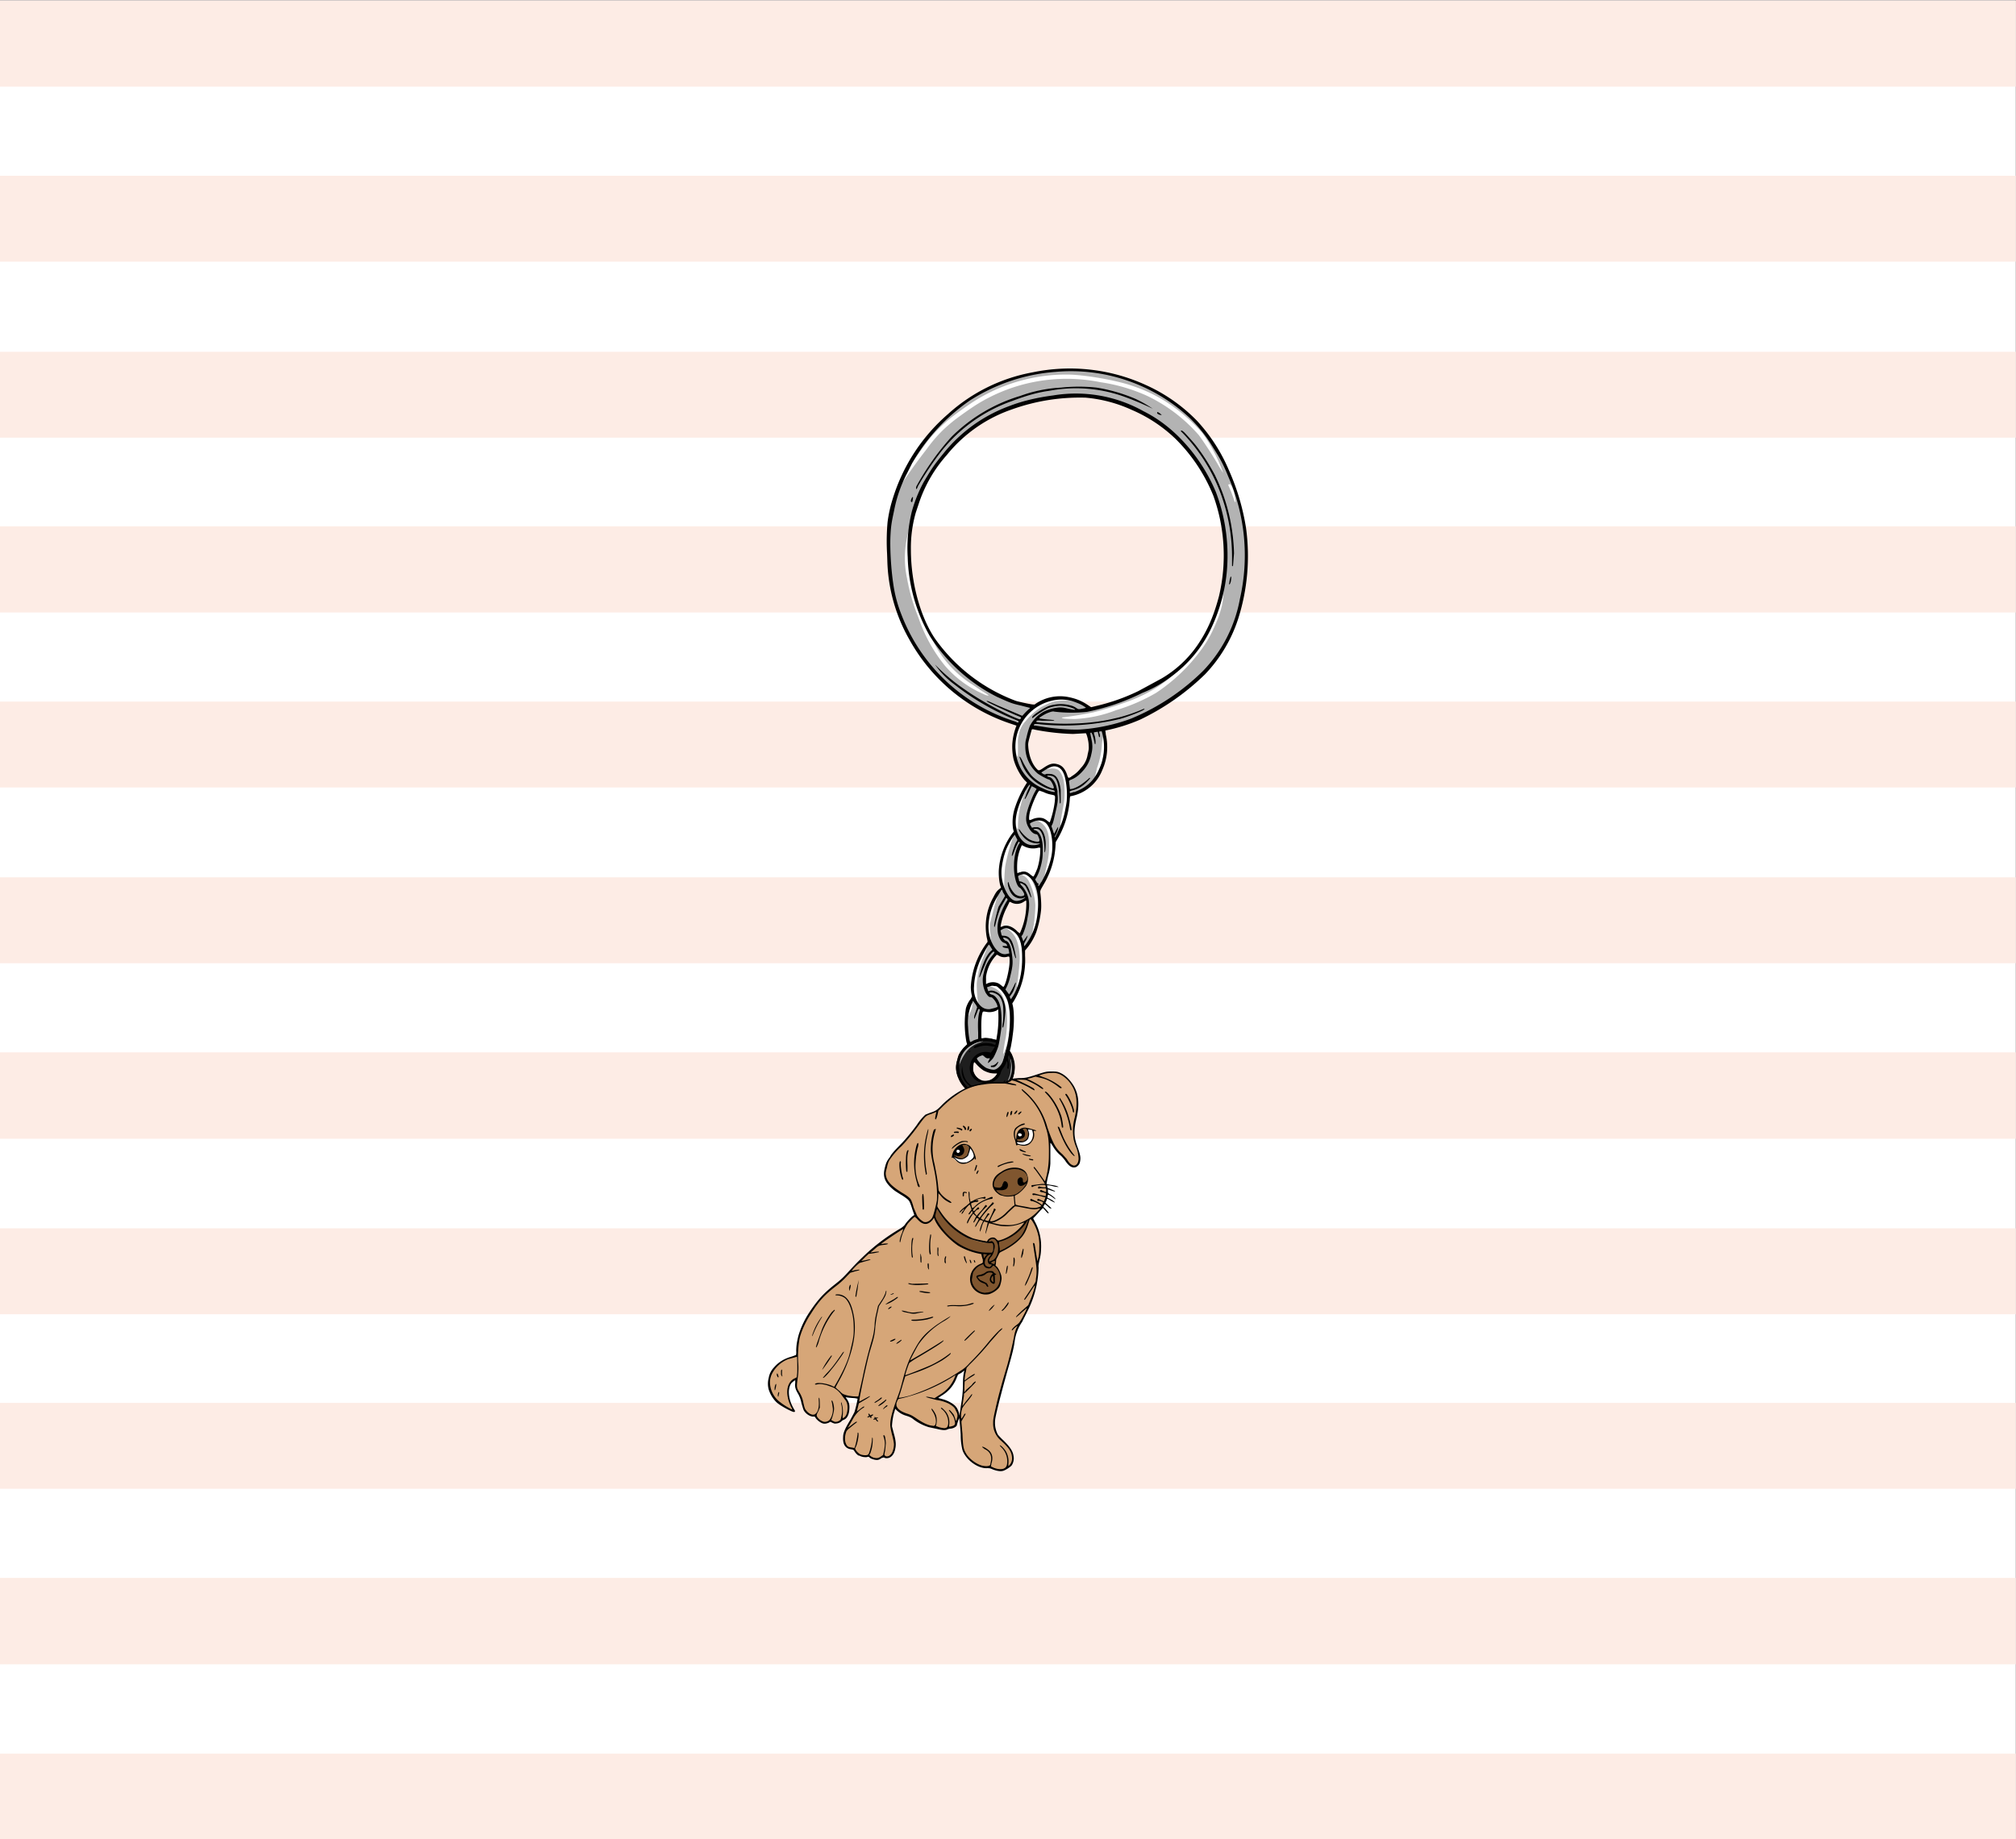
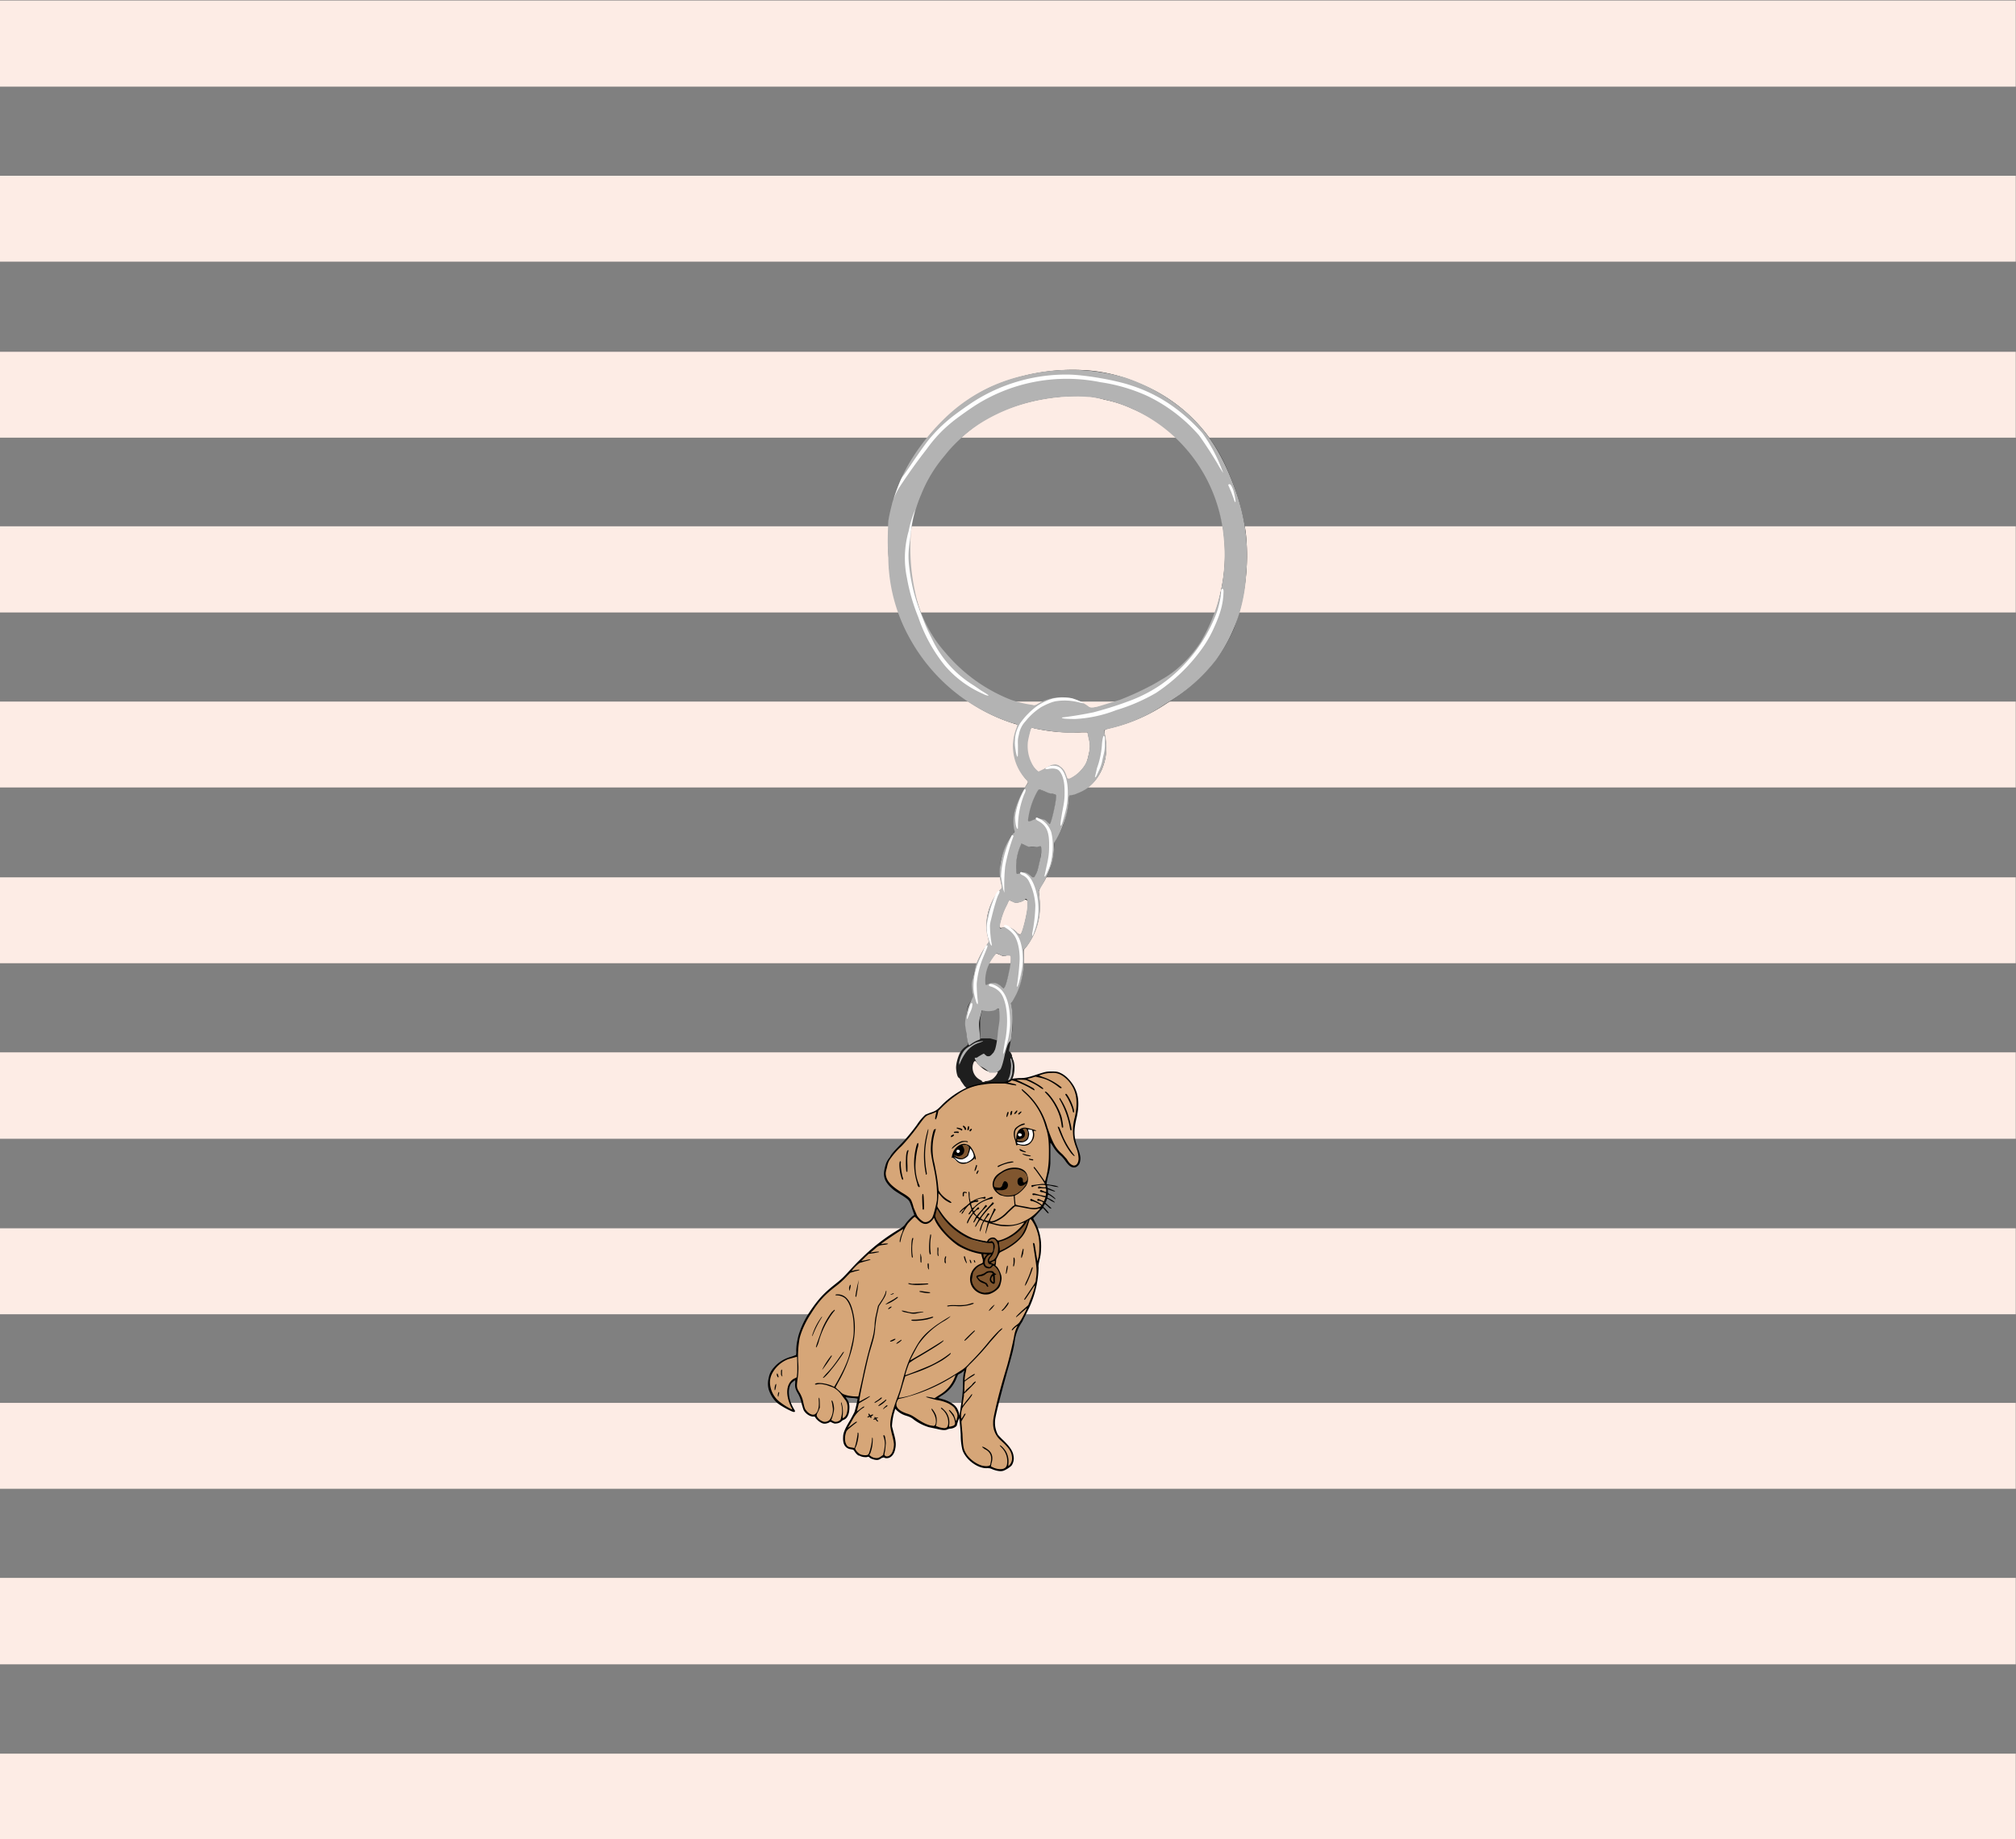
<svg xmlns="http://www.w3.org/2000/svg" xml:space="preserve" version="1.1" viewBox="0 0 821.1 749.3">
  <rect x="0" y="0" width="821.1" height="749.3" fill="#808080" stroke="none" />
  <g fill-opacity="1" fill-rule="nonzero" stroke="none" display="inline">
-     <path d="M0 749.5h821V.2H0Z" fill="#fff" display="inline" />
    <path d="M0 732v-17.6h821v35H0V732m0-71.6v-17.6h821V678H0v-17.6M0 589v-17.5h821v35H0V589m0-71v-17.6h821v35H0v-17.5m0-71.6v-17.6h821v35.2H0v-17.6m0-71.4v-17.5h821v35H0v-17.5m0-71.6v-17.5h821v35H0v-17.5m0-71.4v-17.5h821v35.1H0v-17.6m0-71v-17.6h821v35H0v-17.5m0-71.6V71.6h821v35H0V89.2m0-71.4V.2h821v35.1H0V17.7" fill="#fdece5" display="inline" />
  </g>
  <path d="M396.8 445.4c-1.3-.6-3-2-4-3l-1.4-2c-.3-.7-.7-1.3-.8-1.3-.6-.1-1.1-2.1-1.2-4.1 0-1.7.7-4.3 1.5-5.9a7 7 0 0 1 2.5-2.8l.9-.8-.4-2.8a32.8 32.8 0 0 1 .3-12.7c.4-1 1.7-3 2-3 .2-.1.3-1 .1-1.6-.2-1-.4-2.8-.3-3.9a30.8 30.8 0 0 1 6.3-17c.6-.5.5-1.2.1-2.8a21 21 0 0 1 2.3-15.4c1-1.8 1.7-3 2.6-3.6 1-.8 1-1.1.6-2.6-.7-2.5-.8-6-.4-8.8.5-3 2.4-7.3 4.7-10.6 1-1.6 1.2-2.2 1-3.2a18 18 0 0 1 .4-7.9 50.5 50.5 0 0 1 5.1-10.8c.1-.4 0-.6-.9-1.5-.5-.6-1.5-1.9-2-3a19.4 19.4 0 0 1-1.8-17.1c.5-1.2.6-1.8.4-2a71.1 71.1 0 0 1-26-14A72 72 0 0 1 362 228a95.8 95.8 0 0 1 .2-15.7c0-3 2-9.4 4.2-15a65.6 65.6 0 0 1 11-18.2c8-10 15.7-16.2 25.1-20.9a82.7 82.7 0 0 1 40.7-7.3 63.7 63.7 0 0 1 20.5 5.2 65 65 0 0 1 36.5 36 92.7 92.7 0 0 1 7.2 25 86.3 86.3 0 0 1-4.8 38.9 61.9 61.9 0 0 1-6.8 12 74.4 74.4 0 0 1-20.7 18.6 69 69 0 0 1-22.5 9.9c-3.2.8-3 .6-2.5 3.6.8 4.8.5 8.6-1 12.5a17.9 17.9 0 0 1-12.7 11.2h-.8l-.2 1-.2 2a55 55 0 0 1-2.1 9.2 30.9 30.9 0 0 1-3.5 6.6l-.3 3a29.5 29.5 0 0 1-4.7 14.5 8.9 8.9 0 0 0-1.5 3.1l.2 2.6a27.3 27.3 0 0 1-5.7 20.4c-.7.6-.7 1-.6 3.5a31.4 31.4 0 0 1-4.9 18.2c-.2.4-.4 1.2-.2 1.9a37.7 37.7 0 0 1-.3 14.4l-.4 2.4c-.3 1.4-.3 1.7 0 1.8.3 0 1.1 1.6 1 1.7 0 .2-.1.3.1.5l.2.5v.4c.4.3.8 2.4.7 3.8 0 1.8-.6 4.2-1.3 4.8-.3.3-.4.5-.4.8 0 .5-.2.8-1 1.4a9.3 9.3 0 0 0-2.3 2l-.7.4-1.9.7a11 11 0 0 1-8.7.1zm4.2-4.8.5-.2c.4.1 2-.3 2.7-.8.7-.5 1.7-1.6 2-2.4.3-.4.3-.4-.2-.4h-1.7a7 7 0 0 1-3.7-1.3c-.7-.5-2.4-2-2.8-2.7-.7-1-1.2-.6-1.6 1.2a5.6 5.6 0 0 0 3 5.9c.4.2.8.4.7.5 0 .4.9.5 1.1.2zm1-17.6h1.2l1.8.5 1.2.4.5-3a48 48 0 0 0 .5-9c0-.7-.1-.8-.7-1-.4 0-.6 0-1 .2a7.2 7.2 0 0 1-4.5.6c-.6-.2-.9-.2-1 0-.2.3-.8 3-.8 4.2v7.2l1.1-.1h1.7zm.6-21.9c1.8-.8 3.1-.6 4.6.5.5.5 1 .7 1.4.8.8.2 1-.3 2.2-5.2a22.4 22.4 0 0 0 1-7.6c-.2-.4-.9-.6-1.8-.4-1.1.4-1.7.3-2.6-.2l-1.3-.5c-.5-.1-.6-.2-1.3.8A16.8 16.8 0 0 0 401 401c.2.3 1 .4 1.5.1zm13.1-20.5c.5-.3 1.2-2.5 2-6 .6-2.8.8-3.6.8-5 .1-2.5 0-3-.6-3-.3-.2-.6-.1-1.2.3a6.2 6.2 0 0 1-3 .8 3 3 0 0 1-1.1-.4l-1.2-.5c-.4 0-.5 0-.7.3l-.7 1.5a27.4 27.4 0 0 0-2.4 6.2c-.8 2.7-.7 3 0 3.2l1-.1c.6-.3 1.4-.5 2-.3.8.2 2.6 1.3 3.3 2.1.7.8 1.5 1.1 1.8.9zm0-24.8c1.5-.5 2.2-.3 3.8 1 .8.7 1.7 1 2 .6l.6-1.3a35.4 35.4 0 0 0 2.1-11c-.1-.3-1-.4-1.8-.3-2 .4-3.2.3-4.4-.4l-1.5-.6-.6-.1-.4.8a24.2 24.2 0 0 0-1.7 11c0 .7.8.8 2 .3zm4.8-21.4c1.6-.8 3.5-1 4.5-.4.4.1.9.6 1.2.8.4.4.8.6 1.2.6l.6.2.2-1c1.1-3.2 2.2-9.2 2-10.6v-.4l-1.5-.2-3-1c-2-.8-2.5-1-2.9-.7-.5.4-1.6 2.6-2.8 6a28 28 0 0 0-1.5 6.4c.2.6 1 .8 2 .3zm16.4-17.7c1.6-.9 2.7-1.9 4-3.5 1.5-1.9 1.8-2.5 2.5-5.6.8-3.3.7-4.2 0-7.3-.4-2-.4-2-.9-2h-1.7a72.1 72.1 0 0 1-19.5-1.6l-1.2-.4-.2.4c-.2.1-.6 1.4-.9 2.8a14.4 14.4 0 0 0 2.8 14.1c1.1 1.2 1.3 1.1 3.3-.1 2-1.3 3-1.7 4.2-1.8 1.1-.1 1.6 0 2.7 1 1 .6 1.6 1.8 2.2 3.5.3 1 .4 1.1.8 1.2s.8 0 1.9-.7zM420 287.4l1.4.2 1.2-.6c3.2-2 6.4-2.8 10.2-2.8a13.6 13.6 0 0 1 3.3.5 15 15 0 0 1 6 2.6c2.1 1.4 2.2 1.4 5.2.7a80 80 0 0 0 21.6-8.7l5.3-2.9a48.7 48.7 0 0 0 12.9-11.9 58.1 58.1 0 0 0 10-23 70.3 70.3 0 0 0-3.3-42.2 69.3 69.3 0 0 0-14.6-21 58.8 58.8 0 0 0-17.8-11.7 48.6 48.6 0 0 0-11.6-3.8 32.9 32.9 0 0 0-9.8-1.5 81.8 81.8 0 0 0-29 5c-5.3 2-10.2 4.7-13.7 7.2a71.6 71.6 0 0 0-18.3 19.6 59.7 59.7 0 0 0-6.5 15 63.8 63.8 0 0 0-.8 29.3 70 70 0 0 0 5.3 17 67.1 67.1 0 0 0 34.8 31c2.2.8 6 1.7 8.2 2z" fill="#1e1e1e" fill-opacity="1" />
  <path d="m410.3 441 .5-1.6a8 8 0 0 0 .8-3.1c.3-1.9.3-2.7 0-4.2-.1-.9-.1-1 .1-.9.3.1.8 2.2.8 3.3l-.2 2.1c0 1.3-.3 1.7-.7 2.9-.6 1.3-1.1 2-1.3 1.6zm-7.6-4.4a14 14 0 0 0-3.3-2.2c-.9-.5-1-.6-1.7-1.8-.8-1.4-.9-1.8-.3-1.7.1 0 .6 0 1-.4l1.5-.9.8-.4.7.6c.5.5.7.5 1.2.5s.8-.2 1.3-.7l.9-1 .1-.4c.5-.2 1.3-4.1 1.6-8.4l.4-2.7a24 24 0 0 0 0-6c-.2-.4-.6-.3-1 0-.8.8-3.3 1-5 .7l-1-.2-.5 2c-.8 2.7-.8 3.5-.4 7l.2 2.8-1 .4a13.6 13.6 0 0 0-3.3 2c-.2.1-.2.1-.5-.5-.3-.8-.4-1.2-.8-4.3l-.5-3.4c-.1-1 .1-2.6.7-5.3.6-2.5.6-2.4 2-5.2l.5-1-.1-1a20 20 0 0 1-.4-4c0-.7.3-2 .9-4.6.8-3.7.9-4 2-6.3a48.8 48.8 0 0 1 4-6.5l-.4-2a18 18 0 0 1-.6-6 28.5 28.5 0 0 1 2.1-8 18 18 0 0 1 3.3-5l.9-1c0-.3 0-1-.3-1.7a23.5 23.5 0 0 1-.5-5.9 27 27 0 0 1 5.8-14.9c.3-.1.3-.6 0-1.6a18 18 0 0 1 .7-8.6 41.8 41.8 0 0 1 4.9-10c0-.6 0-.7-.7-1.4a20 20 0 0 1-3.7-21.5c.3-1 .4-1-2.2-1.6a73.7 73.7 0 0 1-41.6-34.7 68.7 68.7 0 0 1-8.6-32.6c-.3-5.5-.3-7.7 0-15a70 70 0 0 1 9.4-25 88.7 88.7 0 0 1 14-17.2 67 67 0 0 1 31.8-17 79.3 79.3 0 0 1 41.2.8 73 73 0 0 1 25.8 14.9c6.8 6.3 12 13.8 16 23 6.7 15.1 8.9 28 7.5 42.8a64.4 64.4 0 0 1-12.1 34.2 70.6 70.6 0 0 1-20.6 18 66.3 66.3 0 0 1-22.4 10c-2 .5-2.6.6-2.6.9 0 .2 0 .8.2 1.4 1 4 .8 8.6-.3 12-2 6.3-5.5 10.2-10.9 12.2a8 8 0 0 1-3 .8c-.3 0-.3-.2-.6 3.3a37.8 37.8 0 0 1-5.2 15c-.6.8-.6 1-.7 3.3 0 2-.5 5.2-1.3 7.3a43.3 43.3 0 0 1-4.5 9.3l-.4.7.1 1.4c1 6 .2 11.6-2.2 16.7-1.2 2.4-2.9 5-3.7 5.5-.4.3-.4.2-.3 3a32.2 32.2 0 0 1-2.9 15.2 40 40 0 0 1-2 3.6c-.3.2-.4.4-.2 1.2.6 3 .7 6 .3 10.3-.3 3.8-.4 4-1 4.6-.7.7-1 1.7-1.9 5-.7 3.5-1.6 6.3-2 6.4l-.8.7c-.6.5-.7.5-1.9.5h-1.5s-.2 0-.4-.3zm-.4-35.6a5.2 5.2 0 0 1 3.2-.5c.7.2 1 .4 1.9 1 .5.5 1 .9 1.3 1 .5 0 1-1 1.9-5 .7-3 .8-3.7 1-5.2.1-2.7.1-3-.4-3H410c-1 .3-2.1.1-3-.5l-1-.4c-.4 0-1.8 2-2.7 3.5a15.5 15.5 0 0 0-2 8.3c0 1 .2 1.2 1 .8zm13.5-20.6c.9-1.7 2.4-8 2.6-10.6v-3c-.1-.5-.7-.8-1-.3-.3.6-2.6 1.4-3.7 1.3-.4 0-.9-.2-1.3-.4-.9-.6-1.4-.7-1.6-.2l-.6 1.4a28.5 28.5 0 0 0-3 8.7c0 .7 0 .8.2.9l.6-.1c.5-.4 2-.7 2.5-.6a9 9 0 0 1 3.9 2.5c.6.7 1 1 1.3.5zm-.2-24.8c1.7-.5 2.3-.3 4 1 1 1 1.4 1 1.7.7l.7-1.3c.4-.9.7-1.7 1.3-4.5.7-3 .8-3.6.8-5 0-1.2 0-1.6-.3-1.7-.1 0-.7 0-1.3.2h-2.3c-1.2 0-1.3 0-2.1-.4l-1.5-.7-.6-.2-.6 1.4a22 22 0 0 0-1.5 9.2c0 1.9.1 2 1.7 1.4zm4.6-21.3c1.2-.6 2.8-1 3.8-.7 1.2.2 1.8.4 2.5 1.2.4.4.8.7 1 .7.3 0 .3 0 .6-1 .7-2 1.7-6.8 1.9-8.5.2-2.5.4-2.3-1.3-2.6-1.3-.2-1.8-.4-3.2-1-2.5-1-2.3-1-3 0a32.3 32.3 0 0 0-3.8 11.7c.1.6.6.6 1.5.2zm15.6-17.2a15 15 0 0 0 5.4-4.5 11.1 11.1 0 0 0 2-4.5c.8-3.3.9-4.6 0-8l-.3-1.7-.6-.1H440c-3 .4-6.4.2-11-.3-4.6-.6-6.5-1-7.6-1.2-1.2-.4-1.2-.4-1.4-.1-.3.6-1.4 5-1.4 6.1a15.5 15.5 0 0 0 2.1 9 8.1 8.1 0 0 0 2.3 2.5l2.5-1.2c3.3-2 4.7-2.2 6.5-.7.5.3 1 1 1.3 1.3.5.8.7 1.3 1.3 3 .1.5.5.6 1.2.4zm-15-29.8c.7 0 1 0 2-.6a18.6 18.6 0 0 1 14-2.1c2.4.7 5 2 6.4 3.1.8.7 1.5.7 3.8.2l9.1-2.8a108.9 108.9 0 0 0 17.2-8.4c5.8-3.2 11.8-9 15.7-15.2a68.7 68.7 0 0 0 9.4-42.6 63.5 63.5 0 0 0-41.9-54.2c-2.8-1.1-10.7-3-13.2-3a72 72 0 0 0-17.9.9A71 71 0 0 0 400 172a55.5 55.5 0 0 0-9 6.9 56.2 56.2 0 0 0-6.3 6.8 56.4 56.4 0 0 0-9.5 15.7A56.2 56.2 0 0 0 371 217a84 84 0 0 0 1.6 23.6 53.3 53.3 0 0 0 12.4 25.2 66.7 66.7 0 0 0 26.8 19.3 46 46 0 0 0 9 2.1zm-30.2 145.9c.2-1.7 1-3.8 2.1-5.2a8 8 0 0 1 2.6-2c1.5-1 2-1.3 3.2-1.6 2.4-.5 2.6-.4.3.4-2 .6-3.9 2-5.3 3.8a21.6 21.6 0 0 0-2.8 5.3v-.7z" fill="#b3b3b3" fill-opacity="1" />
  <path d="M408.6 429.1c0-.6.5-3.8 1-6.2 1.2-7.5.5-14.3-1.7-17.9a7.9 7.9 0 0 0-4-3c-1-.3-1.2-.4-1.1-.8.2-1 3.3.2 5 2 2.5 2.6 3.7 7.4 3.6 14.4a38.2 38.2 0 0 1-2.7 11.9s0-.3 0-.4zm-14.8-14.4a31.2 31.2 0 0 1 1.6-6h.5c.2 0 .2.4 0 1.7a14 14 0 0 1-.9 2.3l-.7 1.6c-.2.9-.5 1-.5.4zm3.9-6.3a23.1 23.1 0 0 1-1.2-5.3 27 27 0 0 1 2.8-13l1.3-3c.8-1.9 1-2.1 1.4-2 .5.1.3.4-2 6a38 38 0 0 0-2.2 9.6c0 1.5.1 4.4.4 6.6.2 1.9 0 2.3-.5 1.1zm16.6-7.6c.6-4 1-8.8 1-10.3 0-4.2-1-8-2.5-9.8a11 11 0 0 0-3-2.6c-.8-.5-1-.8-.9-1 .2-.4.7-.4 1.5 0 2 1.2 4 3.4 4.9 5.7 1 2.5 1.5 6.6 1.2 9.9 0 1.3-1.3 7.6-1.9 8.7-.4 1-.6.7-.3-.5zm-11-16.4c-1.6-4-1.8-6.8-.8-10.7a40 40 0 0 1 1.8-6.2c1-3 2-4.8 2.6-4.6.4 0 .3.6-.3 1.7s-2 6-2.7 9c-.5 2-.7 2.7-.7 3.8a48 48 0 0 0 .8 7.7c-.2.2-.4 0-.7-.7zm17.1-4.1a63 63 0 0 0 1.3-11.5 24.6 24.6 0 0 0-2.8-10.1 5.3 5.3 0 0 0-2.5-2.2c-.9-.4-1.1-.9-.7-1.2.2-.1.4 0 1.2.3.6.1 1.3.6 1.7 1 2 1.5 3.8 6.4 4.2 11 .4 4.1 0 7.5-1.4 11.5-.6 1.8-.7 2.2-1 2.1v-1zm-11.8-18-.9-5.3a42.7 42.7 0 0 1 4.4-16.7c.1-.2.6 0 .7.3a70.4 70.4 0 0 0-3.4 12.4 71.7 71.7 0 0 0-.3 10.7l-.5-1.4zm16.8-5.4.9-4.2c1-4.4 1-6 1-8.8 0-5.3-1.2-7.8-4.7-9.6-.8-.5-1-1-.5-1.2.2-.1.3 0 .4 0l1 .5c2 .9 3.8 3 4.6 5.2 1.2 4.1.8 11.3-1 15.3-1 2.3-1.6 3.4-1.7 2.8zM414 337c-.4-1-.6-3.4-.5-4.6a31.6 31.6 0 0 1 3.7-10.8c.7-.4.7.6 0 1.9a36 36 0 0 0-2.6 13.4c0 .7 0 .8-.2.7-.1 0-.3-.2-.4-.6zm18-.8c-.2-.3.2-3 .8-6.2.7-3.6.8-4.7.8-7.2 0-3.2-.3-5.3-1.2-7.3-.7-1.3-1.3-2-2.2-2.2-.8-.3-2.2-.3-3.4 0-.7.1-1.1 0-1-.3s1.5-1 2.3-1c3-.3 4.6.8 5.8 4.2 1.2 3 1.3 7.9.5 12.5-.4 2-1.5 6-2 7.2-.2.5-.4.6-.5.3zm14-19.8.8-3.5a35 35 0 0 0 2-9.4c.1-2 .5-3.6.7-3.7.4 0 .5.3.5 1.3v2.9c-.1 1.8-.2 2.2-.9 5.1a17 17 0 0 1-1.6 5c-.9 2-1.2 2.6-1.4 2.5 0 0-.2-.1-.1-.3zM413.7 306c-.4-2.6-.4-2.9-.3-4.5 0-2.2.8-4.6 2-6.7a29.7 29.7 0 0 1 7.3-7.4c2-1.3 5-2.7 7-3a19.8 19.8 0 0 1 6.6 0c1.4.3 4.8 1.7 5 2 .1.2-.8 0-2-.3a22.9 22.9 0 0 0-9.5-.4c-1.8.4-4 1.4-5.8 2.4a26.7 26.7 0 0 0-6.3 5.7 10.6 10.6 0 0 0-2.7 5.4c-.4 1.7-.5 2.2-.4 4.3 0 4.9 0 4.8-.3 4.7-.1 0-.4-1-.6-2.2zm18.8-13.7a160.9 160.9 0 0 0 12.8-2.1c3.8-1 8.6-2.4 14-4.4 5.6-2 10.7-4.8 14.4-7.5a62.7 62.7 0 0 0 21.4-27.6c1-2.3 2-6.5 2.2-9 0-1.6.2-1.9.6-1.8.4.1.5.5.4 1.8-.2 4.7-1.3 8.5-4.2 14.8a47.9 47.9 0 0 1-5 8.4 71.9 71.9 0 0 1-18.3 17.4 74.9 74.9 0 0 1-16.2 7 53.2 53.2 0 0 1-16.7 3.6c-4.1 0-5.5-.2-5.4-.6zm-31.8-9.5a43.3 43.3 0 0 1-16-11.8 64 64 0 0 1-10.7-19.6 78.5 78.5 0 0 1-4.6-15.9 40 40 0 0 1 .7-19.2 44.2 44.2 0 0 1 2.6-8.6l-.8 3.3c-.5 2.3-.7 3.8-.8 5l-.5 4.2c-.8 5.3-.8 7.7.2 14.3 1 5.9 2 9.7 5.2 17.8 1.4 3.6 1.7 4.2 3.7 8.2a44.2 44.2 0 0 0 17 18.8l2.9 2c2.8 1.7 3 1.9 3 2-.1.2-.8 0-2-.5zm-37.5-77a96.4 96.4 0 0 1 3-8.7c.7-1.7 1-2.5 2-3.7l2.5-3.6c3-4.5 6.1-8.8 7.2-10.2a60.6 60.6 0 0 1 8.2-8.4c2-1.8 7.9-6 10.9-7.9a70.2 70.2 0 0 1 38.6-10.7c6.8.2 19 2.3 25.3 4.5a61 61 0 0 1 16.6 8.3 71.1 71.1 0 0 1 12.2 11 64.4 64.4 0 0 1 8.5 16.3l-1.6-2.5c-2.3-4.2-7-11.2-8.3-12.9a65.5 65.5 0 0 0-21-16 70.5 70.5 0 0 0-19.1-5.6 69.3 69.3 0 0 0-51.2 9.6c-2.6 1.7-7.4 5.1-9.3 6.7-3.7 3-7 6.4-10.3 11a230 230 0 0 0-11.2 15.7 26.6 26.6 0 0 0-3 7.1zm10 .4c0-.2 0-.2 0 0v.2-.2zm129.3-3-1-2.7-.9-2.1c-.4-.8-.4-1-.1-1.1.6-.3 1.1.5 1.9 2.6.3 1.1 1 4.5.8 4.5-.2.3-.3.1-.7-1.1z" fill="#fff" fill-opacity="1" />
-   <path d="M396.3 445.8c-1.3-.7-2.8-1.8-3.8-3a12.7 12.7 0 0 1-2.7-5.1 9.4 9.4 0 0 1 0-5.6c.5-2 .5-2.2 1.3-3.4.5-.7 1.2-1.8 1.8-2.3l1-1-.3-1a41.5 41.5 0 0 1-.2-13.6c.3-1.1 1-2.7 2-3.9l.5-1a16.7 16.7 0 0 1-.5-3.8A33 33 0 0 1 402 384c.3-.3.3-.4-.1-2.1a24.4 24.4 0 0 1 2.7-16.4c1-2 1.5-2.6 2.4-3.3l.7-.6-.4-1.2a23.3 23.3 0 0 1-.5-5.8 28.1 28.1 0 0 1 5.6-15.2l.5-.6-.3-1.2a18.9 18.9 0 0 1 .6-8 43.6 43.6 0 0 1 5.1-10.8l-1-1c-2-2.2-3.8-5.8-4.5-8.6a24 24 0 0 1-.5-6.1 25.2 25.2 0 0 1 1.7-7.5l-2.7-.9a73.6 73.6 0 0 1-41-34.3 68.2 68.2 0 0 1-8.9-32.1l-.1-2.8a87.1 87.1 0 0 1 .2-12.8 54 54 0 0 1 2.1-9.5 74.4 74.4 0 0 1 22.5-34.5 70 70 0 0 1 34.4-17 74.5 74.5 0 0 1 46.3 5.2 67.8 67.8 0 0 1 20.8 14.6 69.3 69.3 0 0 1 12.9 20 93.7 93.7 0 0 1 7 23.6 84.4 84.4 0 0 1-3.3 37.3 59 59 0 0 1-13.4 22.3 98.9 98.9 0 0 1-26.3 18.4 70.3 70.3 0 0 1-14.3 4.5l.2 1.7a22.9 22.9 0 0 1-1.4 14.3 17.3 17.3 0 0 1-13.1 10.8s-.2.7-.2 1.4A37 37 0 0 1 430 343l-.1 1.4a34 34 0 0 1-4.7 15.7c-1.7 3-1.6 2.6-1.4 4.3.2 1.8.4 4.5.2 6.5a41 41 0 0 1-2 9 23.8 23.8 0 0 1-4.5 7.3v2.1a32.3 32.3 0 0 1-5 19.2c-.2.1-.2.3-.1.7.7 2.5.7 7.7.2 11.5l-.4 3-.5 2.8-.4 1.6.6 1c1.5 2.8 1.8 5.8 1 8.8-.4 1.8-1 3-2 4.3a12.2 12.2 0 0 1-14.5 3.6zm4.7 0a10.9 10.9 0 0 0 10.2-15.4l-.3-.7-.2.6c-.3.4-.2.7.1 2 .3 1.3.3 1.6.1 2.3 0 .8-.2.9-.4.8s-.3-.2-.2-1c.2-1.5-.2-2.8-.5-1.6-.1.6-.7 1.7-1.4 2.6-.3.4-.7 1.1-.8 1.7a6.2 6.2 0 0 1-5 4.1c-.9.2-1.1.2-2.6-.2-1.6-.3-1.7-.4-2.7-1.1a6 6 0 0 1-2.2-6 6.4 6.4 0 0 1 7.3-5.3l1.2.2.6-.8.8-1.2.2-.4-1.6-.2c-2-.4-3.3-.3-5.2.3-1.5.6-2 .6-1.7 0 .1-.5 2.7-1.4 4-1.5 1.3-.1 3 0 3.8.4l.9.3.2-1-1.4-.3a11.2 11.2 0 0 0-11 3.4 9.7 9.7 0 0 0-2.3 4.7c-.4 1.7-.4 2-.2 3.3a11 11 0 0 0 4 7.6c1.9 1.5 4 2.2 6.3 2.3zm-4-2a12.4 12.4 0 0 1-4-3.4 7.2 7.2 0 0 1-1.2-5.4v-1l.2 1.2c.3 3 1.3 5.1 2.6 6.2a10.5 10.5 0 0 0 7.7 2.6 10 10 0 0 0 6.5-3.4c.6-.8.8-.8.4 0-.4.9-.6 1.2-1.6 2a11.6 11.6 0 0 1-3.8 2c-2 .5-5 0-6.8-.8zm-2.5-15.3.4-.3c.3-.2.3-.2.3 0s-.4.5-.6.4c0 0-.1 0 0-.1zm7.8 11.7c1.3-.1 3-1.3 3.8-2.7v-.2H405c-1.6 0-3-.5-4.4-1.2a15.5 15.5 0 0 1-3.3-3l-.5-.4c-.3.1-.5 2.4-.4 3.4a5.6 5.6 0 0 0 3 3.8c.7.4 2 .5 3 .3zm2.4-4.4c1.3 0 3-1.6 3.7-3.4a49.5 49.5 0 0 0 2.5-10.6c.7-6 .6-10.7-.5-14-.6-1.8-2.2-4.2-3.4-5.1-.9-.9-1-1-2-1-1-.2-1-.2-3 .5l.5 1.6.7-.2c1.3-.3 3.3.6 4.4 1.9 1 1.2 1.8 3.5 1.9 5.7 0 2.3-.7 7.5-1 7.4-.3 0-.3-.4 0-2.3.2-1.7.2-4.6.1-5.8-.1-2.2-1-4.3-2.2-5.2-.8-.6-2.3-1.2-3-1-.2 0-.4 0-.4.2s.5.6 1 .7c.8.2 1.4.7 2.2 1.8 1.1 1.7 1.6 4 1.7 7.7v3.3c0 1.1-.9 6.6-1.2 7.8-.3 1.4-1.8 4.9-2.5 5.6-.6.7-1.6 1.7-1.9 1.6l.4-1 .5-.9h-.4c-.6.2-1.3-.1-1.8-.6a3 3 0 0 0-.8-.6 5.6 5.6 0 0 0-2.1 1c-.3.3-.3.4.2 1.1a12 12 0 0 0 3.3 3c.8.4 2.3.8 3.1.8zm-1-1.2c-.4-.2 0-.6.4-.5.4 0 1.3-.4 1.9-1.1.6-.7.8-.5.3.3-.3.7-.9 1.2-1.4 1.4h-1.3zm-7.5-10.6a12.4 12.4 0 0 1 1.6-.6l.6-.2v-2.5c-.2-4 0-6.4.4-8.1.4-1.4.3-1.5 0-1.5-.3-.2-.3-.1-1.2 2.2l-.7 1.7c-.2.1-.2-.5 0-1.4l1-3c.2 0 0-.7-.6-1.5l-1-1.4-.4 1a18.6 18.6 0 0 0-1.6 9.6c.1 2.8.6 6.1.9 6.2l1-.4zm5-1.2c.6 0 1.5.1 2.8.4l1.8.4.1-.6.4-2.6a47.8 47.8 0 0 0 .3-8.2v-1l-.8.5a6.6 6.6 0 0 1-4.1.5c-1.1-.2-1.3-.1-1.4 0-.5 1-.7 3.7-.6 7.8 0 3.2 0 3 .3 3l1.2-.2zm2-11.7 2-.5 1.1-.4-.1-.6a7.3 7.3 0 0 0-1.9-3c-.2-.2-.5-.4-1-.4s-1-.5-1.8-1.7a11.2 11.2 0 0 1-.8-8.2c.6-2.9 1.7-4.9 3.5-7.1.9-1 1-1.4.6-1.5-.6-.2-2.5 2.4-3.3 4.5a2342.2 2342.2 0 0 1-2.5 6c-.3 0 0-1 .7-3.4 1.2-3.6 2.2-5.6 3.7-7.2l.8-.7-.7-1.1c-.3-.6-.7-1-.8-1a48.3 48.3 0 0 0-3 5.4 30.2 30.2 0 0 0-3 11.8c-.2 2.2.4 4.5 1.5 6.3 1.3 2 2.8 3 5 2.8zm9.4-5.3c2.6-4.4 3.8-9.7 3.7-15.9 0-5.5-1-8.4-3.2-10.2-1.3-1-2.6-1.6-3.4-1.6-.7 0-2 .7-2.2 1l.3 1.2c.1.7.3.9.5.9 1.5 0 2.3.3 3 1.1 1 1 1.7 3.2 2.3 6.7.3 1.5.3 1.3 0 1.3l-.5-1.5c-.8-3.3-1.8-5.7-2.7-6.3-.6-.4-1.7-.7-1.8-.5-.2.1.5 1 .9 1.2 1.4.3 2.3 2.2 2.7 5.9.4 3 .3 4.5-.7 8.5a19.2 19.2 0 0 1-2 5.5l1.5 2c.2-.2 1.8-3 2.2-4 .8-1.8.7-.5-.2 1.9a7 7 0 0 1-1.1 2.1l-.7 1 .3.5.2.5.9-1.3zm-10.4-5.2c1.6-.7 3.4-.6 4.8.2l1.3 1 .3.3.3-.3c.9-1.3 2.3-7.4 2.3-10.1 0-2.2 0-2.2-1.1-1.9-1.1.3-2.4.1-3.3-.5l-.8-.4-.9 1a16.2 16.2 0 0 0-3.5 8v3l.6-.3zm7.4-11.9 1-.2.5-.1-.2-1.1c-.2-1-.2-1-.5-1-1.4-.2-1.7-.3-1.9-.5-.4-.4-.1-.5.8-.4h1l-.3-.7c-.3-.3-.5-.5-1-.6-1-.3-1.9-1.4-2.5-3.6-.4-2-.3-4.3.5-6.7.8-2.5 2.2-5.4 3-6.6.5-.7.5-.9 0-1.3-.2-.2-.3 0-1 1.3l-1.3 2.2c-.7 1.5-1.7 4.7-2.1 6.5s-.7 2.3-.7 1.1c0-1 1.4-6.4 1.8-7.6l2.4-4c.3-.4.3-.4-.2-1.3a3 3 0 0 1-.6-1.3c-.2-.5-.4-.4-.7.2l-1.2 2a24 24 0 0 0-3.8 12.5c0 6.1 3.6 11.6 7 11.2zm8.1-3.8a25 25 0 0 0 4.8-12.2c1-7.7-.3-13.2-3.6-15.7-1.2-.9-1.7-1-2.8-.7-.4 0-1 .3-1.2.4-.3.3-.3.4 0 1.3l.2 1 1 .2 1.4.7c1 .8 1.7 2.4 2.3 4.6.3 1.1.3 1.1 0 1l-.3-.7c-.4-1-1.5-3.3-2-4-.7-.6-1.7-1.2-2-1 0 0 0 .3.3.7a11 11 0 0 1 2 2.7c1.6 3 1.7 5.7.7 10.7a27.2 27.2 0 0 1-2 6.9l-.5.6.4 1 .4 1.1.3-.5a25467.3 25467.3 0 0 0 1.4-1.9c.2 0-.5 1.8-1 2.5l-.4.8v1.1l.6-.6zm-2.2-5a28.8 28.8 0 0 0 2.5-12.7l-.1-.4-.7.4a4.9 4.9 0 0 1-5.2.5c-.7-.4-.9-.4-1 .1l-1 2a25.6 25.6 0 0 0-2.5 7.8l.6-.1c1.6-1 4.3-.2 6.3 2 .9.7 1 .8 1.1.5zm-.6-13c.9-.1 2.6-1 2.7-1.4l-.6.2c-.7.4-1.6.4-2.6.1-1.6-.5-2.6-1.6-3.4-3.6-.4-1-.7-2.6-.4-2.8.1-.2.2 0 .4.8a9.7 9.7 0 0 0 2.5 4.1c1 .7 2.1 1 3 .7.6-.1.8-.4.6-1a8 8 0 0 0-1.6-2.3c-1.4-.3-2.7-5-2.5-9.5 0-3.1.9-6.5 1.9-8.2.5-.7.5-.7.3-1-.2-.1-.2-.2-.4 0a31 31 0 0 0-2 4.6c-.3.7-.4 1-.6 1.1-.4 0 .7-3.6 1.5-5.3l.7-1.2-.5-1-.6-1.2a30.3 30.3 0 0 0-3.6 6.3 30.3 30.3 0 0 0-1.8 8 17.3 17.3 0 0 0 2.7 10.3c1.4 2 2.7 2.7 4.3 2.3zm9.2-7.5a37 37 0 0 0 3.7-8.8c1.7-5.7.6-13.4-2-15.5a4.8 4.8 0 0 0-3.4-.8c-1 .1-2.7.9-2.9 1.2 0 .1 0 .5.4 1l.4.7.9-.2h1.5c1.8.4 3.2 3.2 3.2 6.8 0 2.2-.2 3.5-.5 3.4v-1c0-2-.3-4.8-.8-6-.7-2-1.7-2.8-3.1-2.5-.7 0-.7.3-.1.5 2 .4 3.3 3.2 3.3 7.4 0 2.6 0 4-.6 6.5s-1.2 4-2 5.4l-.5.8.5.8c.2.4.4.7.7.8.2 0 .2.2.2.3-.2.3-.2.7 0 .8 0 0 .6-.7 1-1.6zm-8.7-4c1.5-.7 2.9-.4 4.4 1l1 .7c.3 0 1-1.6 1.7-3.3a26.8 26.8 0 0 0 1.2-8.4c-.1 0-.5-.2-1 0a8 8 0 0 1-5.5-.6l-1-.5a19.2 19.2 0 0 0-1.9 7.4c-.1 2 0 3.9.1 4l1-.4zm5.6-11.1c1.1 0 2.5-.4 2.6-.7h-.7a7.7 7.7 0 0 1-6.2-2.8c-1-1.2-1.8-2.5-1.7-2.9 0-.3.1-.2.7.7a14.8 14.8 0 0 0 3 3c1.2.9 3.6 1.5 4.4 1.2.3-.2.3-.2.2-1l-.5-1.3c-.3-.5-.3-.6-1-.7-1-.2-2-1.1-2.8-2.6-1.7-2.8-1.4-5.5 1.2-11.8a25.8 25.8 0 0 1 2-4 8 8 0 0 0-2-1.1l-.7 1.4c-1 2.2-1.9 3.8-2 3.8-.2 0-.3 0 .3-1.3.2-1 .9-2.3 1.7-4.2v-.4c-.3 0-1.6 1.8-2.4 3.7-3.8 7.7-4.4 13.1-2 17.4 1.5 2.5 3.4 3.7 5.9 3.6zm9.7-5.2a32.2 32.2 0 0 0 3-8.4c.5-2.5.8-4.1.8-4.9a31 31 0 0 0-.8-9.3c-.7-2.5-1.8-3.8-3.4-4.2-1.3-.3-2.3 0-4.5 1.3l-1.7 1.1.5.4c.5.4 1.1.5 1.3.3.1-.2 1.7-.2 2.6 0 1 .3 1.8.9 2.3 2 .6 1 1 2.7 1.2 4.4v5.2c-.2.6-.4.3-.4-.4-.2-6.5-1-9.4-2.7-10.3-.6-.3-2.3-.5-2.4-.2 0 .1.4.4.8.4 1.2.3 2.2 1.7 2.9 3.7a99 99 0 0 0 .5 2v1.3c.3 2.3.1 3.6-.9 7.8-.6 2.8-1 4.3-1.3 4.7-.3.6-.3.6 0 1.3l.5 1.5c.1.5.3.7.4.8l.7-1.4.8-1.3c.3 0-.3 2-.8 3-.3.4-.6 1-.5 1.1 0 .2 0 .2.2 0l1-1.9zm-10.6-5.2c1.6-.8 3.5-1 4.9-.5a6 6 0 0 1 1.6 1c.8.6.9.7 1 .5a39 39 0 0 0 2-8.3c.2-2.7.4-2.5-1.5-2.9-1-.2-2-.5-3-1l-1.7-.6c-.6-.2-3.3 6-4 9-.3 1.4-.4 3 0 3l.7-.2zm9.4-11.2.1-.4c0-.1-.2-.3-1-.5-1.5-.3-3.4-1.1-5.2-2.2a16.7 16.7 0 0 1-7.6-9.6 11.8 11.8 0 0 1-.6-1.6c.1-.4.5.1 1.2 1.5.9 2 2.9 5.2 4 6.3 2 2 6 4.4 8.3 5 .6 0 .7-.2.2-1.4-.6-1.4-1.2-2.2-1.9-2.3-.7-.2-3.3-1.6-4.4-2.4a14.4 14.4 0 0 1-5-11.1c0-1.3 0-1.8.5-3.6a32 32 0 0 1 1.4-4.8l.6-1a14 14 0 0 1 4.5-4.4c1.7-1 4.2-1.8 6.8-2 1.3 0 1.6 0 3.7.5 2.6.6 3.4.6 2.3 0a15.5 15.5 0 0 0-5.6-1.2 17 17 0 0 0-5 1 36 36 0 0 0-5.8 3.7c-.4.4-.7.4-.6 0 0-.8 4.7-3.8 6.8-4.6 2.9-.9 5.8-1 8.5-.3 1.4.3 1.8.6 2.5 1 .5.4 1 .6 1.2.6.8 0 3-.5 2.9-.6a15 15 0 0 0-3.7-2 16.3 16.3 0 0 0-10.4-.8 19.2 19.2 0 0 0-13 26.4 18 18 0 0 0 9.4 9.2 15 15 0 0 0 5 1.6zm8 0c5.8-2.1 9-5.5 11.2-12a22 22 0 0 0 0-12.8l-1 .1v.5l.3.9v.6c0 .2 0 .3-.2.3s-.3-.5-.4-1a59.4 59.4 0 0 0-.3-1.2s-1.5.2-1.6.3l.2.9c.5 1.2.7 4 .3 3.9l-.2-.4c0-.6-.7-3.2-1-3.8-.3-.6-.3-.6-.6-.5-.2 0-.1.5.2 2 .6 2.6.7 4.3.1 6.7a14 14 0 0 1-3.5 6.9c-1.6 1.8-3.2 3-5 3.6-.4.2-.6.4-.6.6l.4 3.2 1.2-.2c.8-.3 1.6-.6 2.9-1.4 1.5-1 3-2.2 3.8-3h.3c.1.2-.8 1.2-2 2.3a11.6 11.6 0 0 1-4.9 2.7 5 5 0 0 0-1.4.5c0 .3 0 .7.2.7l1.6-.5zm-1.3-6.3a13 13 0 0 0 4-3.5 10 10 0 0 0 2.8-5.6c.5-2.1.5-2.4.4-3.7 0-1.8-.9-5-1.2-4.9l-5.2.3a94.7 94.7 0 0 1-15.3-1.7c-1.2-.3-1.3-.3-1.5 0l-.8 2.9c-.6 2.2-.7 2.7-.6 3.8.2 3.4 1.3 6.6 3 8.7 1.2 1.4 1.2 1.4 2.8.4 2.9-2 4.1-2.3 6-1.8 2 .5 3.3 1.9 4.2 4.9.2.5.4.7.5.7l1-.4zm-21.5-22c.3-.4.2-.6-.2-.8l-1.5-.6a102.3 102.3 0 0 1-24.2-14.1 34.7 34.7 0 0 1-8-8.2 79 79 0 0 0 12.6 10.5c5.5 3.9 14.6 8.9 20.4 11.3 1.5.6 1.5.6 1.8.4.3-.3.4-.6 0-.8l-2.4-1c-3.2-1.4-7.8-3.5-10.5-4.9-1.3-.7-1-.9.4-.3l3.3 1.5a1708.6 1708.6 0 0 1 9.4 4l.6.2.7-.8a29 29 0 0 1 2.5-2.4l-3.5-.9c-4-.9-4.4-1.1-10-3.6a69.8 69.8 0 0 1-27.4-24.8 68.4 68.4 0 0 1-9-32.1 63 63 0 0 1 1.7-18.7 57.5 57.5 0 0 1 4.8-11.9c3.4-5.7 4.1-6.8 8-11.6a61.4 61.4 0 0 1 27.2-19.5c5.2-2 11.3-3.4 17.5-4.2a56.3 56.3 0 0 1 36.8 6.4c7 3.5 13.1 8.5 18.5 14.9a69.9 69.9 0 0 1 11 18 73 73 0 0 1 4.4 33.2 69 69 0 0 1-6.9 23.6 51.6 51.6 0 0 1-15.5 18.3 49.5 49.5 0 0 1-12 6.8 90.1 90.1 0 0 1-22.5 7.7 59.6 59.6 0 0 1-13.3-.1c-.5-.2-1.3 0-2.8.6-1 .4-3.3 1.8-3.3 2 0 .2.5.3 3.3.6 2.5.2 3 .3 2.7.5h-5c-1.6-.2-2.1-.1-2.2.3-.1.3 0 .3 3.5.6 10.1.8 20.6.1 28.2-1.8 3.9-.8 8.5-2.4 11.2-3.6 1-.4 1.3-.5 1.1-.2-.3.6-6.4 3-10 4a97.8 97.8 0 0 1-32 2.2c-2.6-.3-2.8-.2-3 .2 0 .3 0 .3.6.3l2.7.4c5.9 1 11.6 1.3 15.2 1.2 7-.4 14.6-2 21.2-4.5a91 91 0 0 0 29.2-19.4 57 57 0 0 0 15-29.3 79.8 79.8 0 0 0-4.8-50c-2-5-3.4-7.4-6-11.5a60.6 60.6 0 0 0-9.6-12.2 70.9 70.9 0 0 0-54.7-18.8 74.9 74.9 0 0 0-34.8 11.6 78.8 78.8 0 0 0-23.6 25.6l-2 4a54.8 54.8 0 0 0-5.3 15.1c-1 4.7-1.3 6.2-1.5 10.1-.3 5.2.2 13.8 1.1 19.8A53.5 53.5 0 0 0 367 250a73 73 0 0 0 46.7 44c.6.4.9.4 1 .2zm86-56.9c0-.7.4-2.5.6-2.6.3 0 .2.6 0 2-.4 1.3-.7 1.6-.7.6zM371 204c0-.4.4-1.4.7-1.5.2-.2.2.4 0 1.3-.1.7-.2.8-.4.7-.2 0-.3-.2-.3-.5zm130.8 26.4V228a74.9 74.9 0 0 0-4.5-26.6 71.4 71.4 0 0 0-15.8-25.2c-.5-.4-.7-.8-.4-.8h.3l.8.6c.5.5 3.3 3.5 4.9 5.5a83.5 83.5 0 0 1 7.7 12 76.7 76.7 0 0 1 7.8 31.9l-.4 5c-.1.3-.4.4-.4 0zm-128.6-32.2a105.7 105.7 0 0 1 14.3-20.2 67 67 0 0 1 28-16.7 57 57 0 0 1 16.7-3.4 68 68 0 0 1 14.4 0 68 68 0 0 1 15.9 4.6 51.3 51.3 0 0 1 7 4 126.5 126.5 0 0 0-10.8-4.6 58 58 0 0 0-31.3-2.7c-4.5.6-8.9 1.8-15 4.1a63.7 63.7 0 0 0-28.8 20.3 124.4 124.4 0 0 0-9.7 14.4c-.5 1.5-1 1.7-.7.2zm99-29.2-.8-.5c-.2-.2-.1-.7.1-.6.4 0 1.7 1.1 1.6 1.2h-.2l-.7-.2zM421 287c.2.1.6-.1.8-.3a17.7 17.7 0 0 1 13.5-2.7c3 .6 5.4 1.6 7.9 3.3l1.2.8 2.5-.6a81.7 81.7 0 0 0 16.8-6l9.4-5.1a46 46 0 0 0 14.5-13.4c4-5.8 6.7-11.8 8.9-20.2a71.8 71.8 0 0 0-2.3-40.8 68.7 68.7 0 0 0-15.5-23.3A59.3 59.3 0 0 0 461 167a57 57 0 0 0-18.8-5 81.7 81.7 0 0 0-30.1 4.8 58.4 58.4 0 0 0-26.5 18.6 56 56 0 0 0-11.4 19.8l-1.2 3.6a52 52 0 0 0-2 15.2c0 13.5 3.9 27.3 9.7 36a70.7 70.7 0 0 0 33 25.5c1.6.5 6.4 1.5 7.1 1.5z" fill="#000" />
  <g display="inline">
    <path d="M350.3 592.8a5.6 5.6 0 0 1-2-1.8c-.4-.7-.4-.7-1.4-.8-1.3-.2-1.9-.6-2.4-1.6-.7-1-.8-2-.8-3.5.1-1.5 1-3.4 3.6-7.7l.9-1.4.7-3.2c.8-2.8.8-3.2.7-3.3a5 5 0 0 0-1.4-.2l-2.5-.2c-1.2-.2-1.3-.2-1.5 0 0 .3 0 .6.4 1a6.2 6.2 0 0 1 .8 5.1c-.3 1.4-.6 2-1.4 2.5l-1 .6c-1.9 1.3-2.8 1.6-3.7 1-.8-.4-1.3-.4-2-.1-1 .5-1.7.6-2.4.2-1-.5-1.8-1.2-2.3-2l-.5-.7h-.8c-1 0-1.7-.4-2.6-1.2-1-.8-1.3-1.8-1.9-4.2a12 12 0 0 0-1.4-3.7c-1-1.9-1.2-2.5-1.2-4.2 0-1.2 0-1.3-.3-1.4-.3-.1-.5 0-1 .4a5 5 0 0 0-1.7 3c-.6 2.6-.2 5 1.5 8.2.8 1.5.8 1.5-1.4.5a14.3 14.3 0 0 1-6.8-5.7 11 11 0 0 1-1.3-5.1c0-1.2.3-3.1.9-4 .7-1.2 2-2.7 3.2-3.6 1.5-1.3 3.2-2 6-3l1.2-.3.1-.8.1-2.4c.1-2.3.9-5.7 1.9-8a47.6 47.6 0 0 1 13.5-17.4c2.7-2.1 3.1-2.5 7.4-7.3a102.2 102.2 0 0 1 21-16.7c.1-.6 3-3.9 3.8-4.2l.3-.6a34 34 0 0 0-1.8-5.8c-.3-.6-2-2-3.7-2.9a17.1 17.1 0 0 1-6-5.3c-1.2-2.3-1-5.2.7-8 1-1.8 1.9-3 4.7-5.9a81.7 81.7 0 0 0 7-8.3c1.4-2 3-3.9 3.6-4.3a11.1 11.1 0 0 1 2.1-.9 10 10 0 0 0 4.5-2.9 29 29 0 0 1 6.3-5c3.3-2.2 5.5-3.1 9.2-3.9a36.4 36.4 0 0 1 9.7-.6 6.2 6.2 0 0 0 1.8-.6c1.6-.7 1.8-.9 4.3-1a19 19 0 0 0 6.9-1.3c4-1.3 4.4-1.3 6-1.4 2.1-.1 2.6 0 3.7.5a12.4 12.4 0 0 1 5 4.6c2.3 3.6 2.7 8 1.4 13.6-1.2 5.3-1 7.5.4 12.2 1.2 3 1.4 4 1 5.4-.3 1.4-1.4 2.4-2.5 2.1-.7-.1-1.7-1-2.7-2.5-.5-.7-1.3-1.7-1.7-2a14.7 14.7 0 0 1-3.3-4l-1.2-1.5c-.5 0-.6.4-.6 4 0 5.5 0 6.5-1 10.1-.5 2.4-.6 3.2-.5 3.2.2 0 .2.3.1.4l.1.6a11.8 11.8 0 0 1 .1 3.9c-.6 2.4-2 4.7-4.5 7.3l-1.3 1.5.5 1.4a20.8 20.8 0 0 1 2.3 15c-.6 2.4-.7 3-.7 4a31.9 31.9 0 0 1-1.3 9.6 73.6 73.6 0 0 1-4.6 10.7c-3 5.4-2.6 4.7-3.3 7.6a130 130 0 0 1-2.6 11 250 250 0 0 0-5.7 22.5c-.3 2.6 0 4.7 1 6.3.3.6 1.1 1.5 2.4 2.7 3 2.9 4 4.7 4 7.1.1 1.6-.5 2.5-2.5 3.9-1.5.9-2.3 1-3.8.7-.6-.1-1.5-.5-2-.7-1-.3-1.1-.4-2.3-.3-1.6 0-2.5-.3-4.2-1.3a11.2 11.2 0 0 1-5.2-6 20 20 0 0 1-.8-6.6c-.3-3.7-.5-6.2-.7-6.3-.1-.2.1-2 .6-5.4.6-3 .8-4.2 1-8.2 0-1.3 0-3.2.2-4 .2-2 0-2.2-1.7-1l-1.2.7-.6 1.5c-1.3 3-3 5-5.9 7l-1.5 1-.2.3c-.1.3-.1.3 1.8.8 2 .7 3 1.1 4.6 2.3 1 .9 1.5 1.6 2 2.9 0 .3.2.7.3.7.3 0 0 1.2-.3 2-.2.5-.5 1.3-.5 1.7-.2.8-.3.9-1 1.2a3 3 0 0 1-1.6.5l-1 .2-1 .4c-.7.1-1.5 0-6.6-1.2a24 24 0 0 1-5.7-2.8c-1.5-1-2-1.3-3.1-1.7a9.3 9.3 0 0 1-3.9-2.1c-1.1-1.1-1.2-1-1.6.4-.6 1.8-1.2 5.5-1 6.6l.5 2.7c.7 2 1 3.8 1 5-.2 3-2.4 5.3-4.3 4.3-.5-.3-.5-.3-1.4.2-1.8 1-2.7 1-4.6-.3-.4-.3-.5-.3-1.3-.1-1 .2-2 0-2.7-.4z" fill="#d6a678" fill-opacity="1" display="inline" />
    <path d="M390 473.3a8 8 0 0 1-1.2-1 3.7 3.7 0 0 0-1-1c-.2 0 0-.6.4-1.7 1.3-2.9 4.4-4.1 6.3-2.7.8.5 1.7 2 2.2 3.4.4 1.4.4 1.4.2 1.3-.2 0-.3.1-.4.3a7 7 0 0 1-3.1 2c-1 .1-1.2.2-2 0a5 5 0 0 1-1.4-.6zm24-7.4c-.3-.5-.2-1.4.2-3.3.4-1.4.5-1.6 1-2 .8-.8 2-1 3.5-.8l1.6.4c.5.2.5.2.4 1.6 0 1.5-.6 3.2-1.3 4-.8.8-2.3 1-4.1.7-.9-.2-1.1-.3-1.3-.6z" fill="#fffefd" fill-opacity="1" display="inline" />
    <path d="M398.8 526.3a6 6 0 0 1-3.1-3.9c-.3-1-.3-1 0-2.7s.5-1.7 1.3-2.7c.8-1 2-1.7 3-2 .4 0 .4 0 .9.6.1.3.4.7.7.8.8.4 2 .2 2.5-.6.2-.2.3-.2.7 0 1.2.5 2.5 2.6 2.7 4.5 0 1.6-.4 3.3-1.3 4.5a6.2 6.2 0 0 1-7.4 1.6zm2.4-10.4c-.7-.8-.5-2.8.5-4l1-.8c1-.3 1.4 0 .6.6-1.3 1.1-1.3 3 0 3.4.4 0 .6.1.6.3 0 .3-.3.8-.7 1-.4.1-1.6-.2-2-.5zm2.7-1c-.3 0-.7-.3-.6-.4 0-.2 1.5-1 1.8-.9.2 0 .3.4.2 1-.2.6-.4.8-.6.7l-.8-.3zm-1.3-1c0-.5.4-1.7.8-2a7 7 0 0 0 1.5-3.1c0-1-.2-2.1-.6-2.6-.3-.3-.4-.3-.7-.1-.6.1-1.3 0-1.2-.4 0-.4.9-1 1.5-1 2-.3 3.3 2.6 2.5 5.8-.5 1.8-1.3 2.9-2.7 3.4-.7.3-1 .3-1.1 0zm-2.3-1.8c-.2-.7 0-1.3.3-1.2.9 0 1.4 0 1.4.2-.1.4-1.2 1.7-1.4 1.6l-.3-.5zm-4.7-2.7a24 24 0 0 1-5.1-2.4 28.3 28.3 0 0 1-9.6-10.6c-.4-.8-.4-.9 0-2.3.3-1.2.3-1.5.6-1.6.1 0 .6.5 1.2 1.6 3 4.6 7 8 11.6 10.2 2 1 5.8 2 7.6 2 2.6 0 2.5 0 2.6.8.2 1 .1 2-.2 2.7l-.3.8h-1.6c-2 0-4.8-.5-6.8-1.2zm11.3-.5c0-.4 0-1.3-.2-1.7l-.2-1.1 1-.5a21 21 0 0 0 5-2.3c2-1.3 4.4-3.9 5.2-5.4.3-.6.4-.7.7-.7.3.1.3.1 0 1.4a24 24 0 0 1-2 4.5 22.4 22.4 0 0 1-9.4 6.7v-.9zm0-22.5c-.8-.5-1.6-1.2-1.5-1.4 0-.1.4-.2 1-.1 1.4 0 2.7-.2 3.3-.7.8-.6.7-2 0-2.6-.6-.4-1.3.2-1.5 1.3s-.8 1.3-2.2 1.2c-1.5-.2-1.8-.8-1.2-2.8.3-1.4 1.3-2.5 3-3.6a9 9 0 0 1 6.8-1.4c1.6.4 2.6.9 3.2 1.7.5.7.8 2 .7 2.7a2 2 0 0 1-1.3 1.2c-.7.2-1 0-1-.7s-.3-1.4-.8-1.4c-1 0-1.4 2.4-.4 3.1.4.2 1.5 0 2.2-.5.6-.4 1-.3.7.3-.3.7-1.6 2.2-2.6 2.9a7.4 7.4 0 0 1-5 1.8c-1 0-2.6-.4-3.4-1zm-18.1-15c-.7-.5-.9-.9-.7-1.2.3-.3.7-.2 1 .2.1.4.3.4.9.5 1 .1 2.2-.7 2.4-1.7.1-.5 0-1.5-.5-2-.4-.6-.3-.9.5-.9.9 0 2 .4 2.2.9.4.7-.1 3-1 3.8-.3.6-1 1-1.6 1.2a7 7 0 0 1-3.2-.9zm25.2-6.7c0-.6 0-.8.5-.7.7.2 1.5-.1 2-.5.5-.3.6-.5.7-1.2 0-.7 0-.8-.5-1.5-.2-.3-.4-.7-.3-.9.1-.1 1.1-.2 1.5-.1.5 0 1 2.1.9 3-.4 1.5-1.4 2.4-2.7 2.5-.9 0-2-.3-2-.6z" fill="#80562f" fill-opacity="1" display="inline" />
    <path d="M349.7 593a5.9 5.9 0 0 1-1.8-2c-.3-.4-.3-.4-1.3-.6-2.3-.3-3.4-2-3.2-5 0-1.7.8-3.5 3-7.1l1.6-3a42 42 0 0 0 1.3-5.5l-1-.2-2.5-.2-1.4-.2.7 1c.8 1.3 1 2.3.8 4.3-.2 2-1 3.5-2.3 3.9l-.7.4c-.4.6-1.5 1.1-2.4 1.1-.5.1-.8 0-1.5-.3l-.8-.4-.7.4c-1 .4-1.8.5-2.6.2a6.8 6.8 0 0 1-2.6-2c-.4-.7-.5-.8-1-.7-1.3 0-3-1-3.9-2.5-.3-.6-.6-1.8-1-3.1a12 12 0 0 0-1.4-3.8c-1-1.7-1.3-2.6-1.1-4.3v-1.1c-.2 0-1 .6-1.6 1.2-.6.8-1 2.2-1 3.6 0 2.1.6 4.4 2 6.8.5.8.6 1 .4 1.2-.3.3-1 0-3-1-1.9-1-3.7-2.1-4.6-3a12.9 12.9 0 0 1-3-5 9 9 0 0 1 0-4.8 8 8 0 0 1 2.2-4.3c1.7-2 4-3.5 7.3-4.4l1.6-.6s.2-.7.1-1.6c0-2.5.4-4.2.9-6.3a35.3 35.3 0 0 1 4.6-9.7c3.3-4.9 5.6-7.5 10.3-11.2 2-1.6 3-2.4 5-4.6 3.4-3.7 4-4.3 6.8-7a79.2 79.2 0 0 1 14.6-11 8.5 8.5 0 0 0 2-1.6c.6-1 2.4-3 3.5-3.8l.4-.2-.7-2c-1.1-3.5-1.3-3.7-2-4.4a21.7 21.7 0 0 0-2.9-2c-1.1-.7-2.6-1.6-3.1-2.1-3.5-3-4.3-5.3-3.2-9.2.4-1.6.8-2.5 2-4 .6-1.2 1.3-2 5-5.8 2.4-2.6 4.6-5.4 5.9-7.2a22 22 0 0 1 3.5-4.2l2-.8c2-.6 2.7-1 4.7-3.1a35.3 35.3 0 0 1 11-7.5 34.2 34.2 0 0 1 11.7-1.9c3 0 3 0 4.3-.6 1.4-.8 1.7-.8 4.3-1 2.4 0 3.2-.1 6.6-1.2 4.3-1.4 4.7-1.5 6.6-1.5 2 0 2.6 0 4 .7 1.7.8 3.3 2.3 4.8 4.5 2.4 3.6 2.9 8 1.6 13.6-1.2 5.2-1.2 7.7.3 11.8 1.3 3.6 1.4 4.5 1.1 6.1-.2.9-.4 1.2-.8 1.6-.9 1-2.2 1.1-3.5.1a9.5 9.5 0 0 1-1.7-2 16 16 0 0 0-1.7-2 14.8 14.8 0 0 1-3.4-4c-.6-1-1-1.5-1-1.2v8.3a22 22 0 0 1-.9 5c-.4 1.8-.7 3.3-.6 3.4l1.7.3c1.6.2 3.1.6 3.1.9l-1.6-.2a19.2 19.2 0 0 0-2.3-.5h-.8l.2.6c0 .4.2.6.6.6l2.5 1.1c.1.3-.3.2-1.5-.2l-1.4-.5v.8c0 .7.1.8.8 1.2 1 .6 2.3 1.7 2.3 2 0 .1-.2 0-1.5-1-1.5-1-1.6-1-1.7-.2l-.1.6 1 .5c1.2.6 2.2 1.4 2 1.5l-1.3-.6c-2-1.2-1.8-1.2-2.1-.2l-.4.9 1 .9c1.5 1.3 1.5 1.4 1.3 1.5l-.7-.3a12.4 12.4 0 0 0-1.8-1.6l-.4.5c-.2.6-.3.6-.1.8.7.6 2 2.1 2 2.3 0 .4-.4.2-1.3-.9l-1-1.1-1 1-2 2.2-1 1 .5 1a21 21 0 0 1 2.7 11.8 18 18 0 0 1-.6 4.1c-.4 1.8-.5 2.4-.4 3.2a40.9 40.9 0 0 1-4.4 17.5l-2.3 4.6a18 18 0 0 0-3 7.7c-.3 2.3-.8 4.7-2.4 10.2-2.8 9.8-5.2 19.3-5.5 21.4a10.5 10.5 0 0 0 1 6.6c.3.4 1.3 1.5 2.4 2.5 3 3 4 4.7 4.1 7.2 0 1-.3 2-.8 2.8-.5.7-2.7 2.1-3.6 2.3-1.1.3-2.6 0-4.2-.6-1.1-.5-1.3-.5-2.3-.5-3.8.2-8.7-3.5-10-7.4a25.4 25.4 0 0 1-.7-6.2 113.2 113.2 0 0 0-.4-5l-.2-1.8-.4.9-.5 1.6c-.1.7-.2.8-1 1.3-.5.3-1 .4-1.5.5-.5 0-1 .1-1.4.3-.8.4-1.9.4-4.3-.2l-3.3-.7a20 20 0 0 1-6-3c-1.2-1-1.8-1.2-3-1.6a9.3 9.3 0 0 1-4.3-2.5l-.4-.4-.3 1.2c-.6 1.6-1 4.8-1 6l.7 2.7c1 3.4 1 5 .5 7-.4 1.4-1 2.3-2 2.9-.7.4-2 .5-2.5 0l-1 .3c-1 .8-1.7.9-3 .6-1-.3-1.3-.4-1.8-.8-.4-.4-.4-.4-1.2-.2a5.6 5.6 0 0 1-3.2-.7zm3.2-.2c.6-.1.7-.2 1-.7a21 21 0 0 0 1.3-6.4c.3-.1.3.3.2 2-.1 1.7-.5 3.2-1 4.5-.4.5-.4.5.1.9a4 4 0 0 0 2.6.9c.5 0 1-.2 1.6-.6l1-.7.4-1.9c.4-2.2.4-3.3 0-4.8-.4-1.2-.4-1.4 0-1.3s.6 1.9.7 3.2l-.3 3.1c-.4 1.7-.3 1.9 0 2 .5.6 1.7.3 2.4-.6.7-.7 1.2-2.6 1.2-4 0-.5-.3-2.3-.8-4-.5-2-.7-3.4-.7-4 0-2.6 1-6 3-11.4.9-2.4 1.2-3.3 2.4-8 1.5-5.3 2.4-7.6 4.8-11.8 2.2-4 4.1-6.1 8.6-9.4a97.6 97.6 0 0 1 5.7-3.6c0 .2-1 1-2.3 1.8a32.3 32.3 0 0 0-10.7 9.7c-.8 1.3-3.5 6.4-3.4 6.5a276.7 276.7 0 0 0 13.6-8.2c.3.4-2.4 2.2-9.8 6.6a37 37 0 0 0-4.1 2.6c-.3.4-1.7 4.5-1.7 5 0 .2 7.6-2.8 10.3-4a42 42 0 0 0 8.1-5c.6.1-.8 1.3-3.4 3a60 60 0 0 1-11.4 5.2 92.2 92.2 0 0 0-3.6 1.3l-1 3.2a77.3 77.3 0 0 1-1.7 5.5c0 .2 2.6-.3 4.4-.8a82.3 82.3 0 0 0 20.1-9.7c1.7-1 3-2 4.4-3.6a102.3 102.3 0 0 0 8-8.9c2.9-3.4 5.2-5.7 5.4-5.2 0 0-.5.7-1.3 1.3l-3.7 4.2a109 109 0 0 1-8.4 9.2l-1.2 1.3-.4 2c-.3 1.3-.4 2.4-.4 2.7v.5l1-.8c1.6-1.2 3-2 3.1-1.9.1.1-.1.5-.7.8l-1.9 1.2-1.5 1.1-.1 2.2v2.2l.7-1 2.3-2a4 4 0 0 1 1.4-1.4c.1 0 .2 0 .2.2s-4.2 4.4-4.6 4.6c-.2.1-.2.4-.2 1.1l-.4 2.5-.2 1.6 1.5-2a58.9 58.9 0 0 0 2.3-2.9c.4.1 0 .9-2.4 3.7-1.4 1.8-1.5 2-1.7 2.9-.3 1-.3 2.9-.2 3.4 0 .2.8-.8 1.2-1.7.1-.2.3-.3.4-.3.3 0 .3 0-.7 1.7l-.8 1.4v.7l.4 4.4c.2 5 .4 6.2 1.4 7.9 1.3 2.4 4.8 4.9 7.3 5.2 1.4.2 2.3 0 2.6-.4l.3-1.5c.4-2.3-.4-4-2.6-5l-1-.8c0-.5 2 .6 3 1.6 1.2 1.2 1.5 3 .8 5.1l-.2 1.2 1.3.6c2.8 1 4.8.5 5.2-1.2a7.8 7.8 0 0 0-2.4-7.3l-.5-.6c0-.5 1.7 1 2.5 2.4a8.1 8.1 0 0 1 1 5v1l.5-.5a4 4 0 0 0 1-2.8c-.1-2.4-1-4-4.7-7.3a9 9 0 0 1-3-6.9c0-1.4 0-1.6 1-6.1s2.3-9.4 4.8-17.7c1-3.8 1.8-7 2.7-11.4a13.6 13.6 0 0 1 1.4-4.4c0-.2-.7.4-1.4 1a3 3 0 0 1-.8.8c-.4-.1.4-1.2 1.8-2.2 1.1-.8 1.2-1 2.2-2.7 1-1.8 2.1-4 2-4.2l-2.1 1.8a19.8 19.8 0 0 1-2.2 1.9c-.3-.1.3-.7 2.5-2.8l2.4-2.1.7-1.8c1-2.2 1.8-5 2-6 .1-.5 0-.4-1.6 2-2 3-2.3 3.5-2.6 3.6-.3 0-.2-.1.2-.8l2.4-3.6c2-2.9 2-3 2-4 .5-3.1.4-4.4-.6-10.7l-.6-4h.3c.2 0 .3.2.4.5l.6 3.7.5 3.2.2-.7c.4-1 .6-2.8.6-5.1a18 18 0 0 0-2.7-10.3c-.5-.8-.7-1-.9-1-.3 0-.3 0-1 2.2-1 3.3-2.2 5-4.6 7.1a29.3 29.3 0 0 1-6 3.8c-1 .5-1 .6-1.3 1.2l-.7 1.4c-.4.7-.4.9-.4 1.3l-.1 1.3c-.2.6-.2.6.4 1 .7.8 1.4 2.2 1.8 3.6.2 1.1.2 1.3-.1 2.8-.4 1.5-.4 1.6-1 2.4a9 9 0 0 1-3.8 2.4c-3 .7-6.3-1-7.4-3.9a6.6 6.6 0 0 1 3.8-8.4c.7-.3 1-.4 1-.8v-.9l-.4-1.3-.2-1-1-.2a28 28 0 0 1-8.4-3.2c-3.6-2.4-8-7-9.5-10.4l-.4-1-.7 1c-2 2.2-4 2-6.3-.7l-.8-.7c-.3 0-2.1 1.9-2.8 2.7a18.5 18.5 0 0 0-2.9 6.6c-.2.9-.2 1.2-.4 1-.2-.1.1-2 .9-3.7l.5-1.6c-.1-.2-8.8 5.7-9 6-.1 0 .2.1.8 0 1.2-.2 2-.1 2 0-.1.2-.8.3-1.4.4-2.1.2-2.5.3-4 1.7l-1.7 1.4c-.2 0 0 .1.4 0 1.7-.3 3-.4 3-.2v.1l-2 .4-2.2.3-1.5 1.4-1.5 1.5 1.7-.3c1.1-.3 1.8-.4 2-.3.2.1-.4.3-2 .7l-2.4.7a17 17 0 0 0-2.8 2.7l-.5.6 1.6-.4 1.6-.2c0 .3.3.2-1.7.7l-2 .6-1.2 1.2a32.7 32.7 0 0 1-4.7 4.3c-4.4 3.4-6.9 6-10 11-2.3 3.4-4 7.3-4.7 10.1a41 41 0 0 0-.6 10 27.8 27.8 0 0 1-.2 6.2c-.5 3.8-.5 4 .8 6.1a12 12 0 0 1 1.5 4c.4 1.8.6 2.6 1.1 3.1.7 1 1.8 1.7 2.6 1.8.8 0 1 0 1.7-.8.7-.9 1-2.5.9-4.5-.1-1.5 0-1.9.2-1.4.2.2.2 3 .2 3.8l-.6 1.5c-.8 1.5-.8 1.7-.4 2.4a5 5 0 0 0 2.3 1.8c.7.3 1.8.1 2.5-.5.9-.8 1.7-3.1 1.5-4.9l-.3-2c-.3-1.2-.3-1.2 0-1.1s.8 2.1.8 3.3c0 1-.5 3-1 4.2-.2.4-.2.4.6.8.6.3.8.4 1.4.3.4 0 1-.3 1.2-.5.5-.3.5-.3.8-1.7a9.9 9.9 0 0 0 0-4.7c-.2-.8-.2-1 0-1a12.4 12.4 0 0 1 .5 5.5v1l.7-.4c.6-.5 1-1.3 1.2-2.6.3-2 0-3.6-1-4.7l-1.4-1.9a9.6 9.6 0 0 0-3.4-3l-2.5-.9c-2-.5-3-.6-4.1-.3-.7.1-1 0-.6-.3.8-.6 4.1-.2 6.4.7.7.3 1.2.6 1.3.5a93 93 0 0 0 3.9-7.2c1.8-4 2.1-5 3-9 1-4 1.1-5.7 1-8.7-.1-5-1.7-9.8-3.7-11.3a5.8 5.8 0 0 0-3.2-1c-1 0-.5-.5.4-.4a5 5 0 0 1 4 2c1 1.1 1.7 3 2.2 5.1 1.2 4.8 1 10-.6 15.8a55 55 0 0 1-5 12.2 77.3 77.3 0 0 0-1.5 2.8l.5.5 1.4 1.2c.4.5 1 .9 1.2 1 1.3.6 3.4 1 5.5 1h.7l1.8-8a170.4 170.4 0 0 1 3.8-15.2c.6-2.3.7-2.8 1-5.5.1-2.3.3-3.4.8-5.5l.6-2.7 1.3-2a13.6 13.6 0 0 0 1.7-3.2c.3-1.4.6-1.3.3 0-.2 1-.5 1.5-1.6 3.3l-1.3 2-.6 2.7c-.5 2.1-.6 3.2-.9 5.7-.2 3.2-.6 4.8-2.2 10-1.1 3.7-4.6 20-4.3 20.5l2.2-1.2c1.9-1 2.4-1.3 2-.8a21 21 0 0 1-2.2 1.4l-2.2 1.3-.8 3.3.7-.5c1-.8 2-1.6 2.2-1.5.3 0 0 .4-.6.7a12 12 0 0 0-3.7 4l-2.3 4 1.7-1.3c1.5-1.2 2.1-1.5 2-1l-1.3 1-2.2 1.8c-.8.8-.8.9-1.1 2-.6 2.3 0 4.4 1 5.1a4.3 4.3 0 0 0 1.6.4l1 .2.3-.8c.4-1.2 1-4.6 1-5-.1-.4.2-.7.3-.3.3.6-.3 4.3-1.1 5.8-.3.4-.2.6 0 1 .3.6 1.2 1.5 1.8 1.8.7.4 2 .5 2.7.4zm4-14.2c-.3-.4-.4-.4-.7-.3h-.5c0-.1 0-.3.2-.3s.3-.2.3-.5c0-.4.1-.4.4 0h.6c.5-.1.6.1 0 .3l-.3.2.4.5.4.5c-.1.3-.5 0-.9-.4zm-3.5-1.4.3-.3.3-.1-.2-.4c-.3-.6 0-.7.4-.2l.3.4.4-.2c.8-.4 1 0 .3.4-.4.2-.4.3-.3.5.1.5-.2.5-.4.2-.2-.4-.2-.4-.6-.2-.5.2-.7.2-.6-.1zm6.3-3.3.6-.7.8-.7h.3c.2.2-.1.5-1 1-.5.6-.7.6-.7.4zm-2-1.2s.4-.5 1-.9l1.6-1.2c.3-.4.8-.6.7-.3s-1 1.2-1.9 1.8c-.9.6-1.3.8-1.4.6zm-1.5-1.3c0-.2.6-.6 1.3-1l1.3-1 .2-.1c.5.1 0 .6-1.6 1.6-1 .6-1.3.8-1.2.4zm-21-10.2 1.2-1.4c2.1-2.2 3-3.2 6.5-8.3.5-.8 1-1 .8-.7-.1.5-3.6 5.4-5 7-2 2.6-3.6 4-3.5 3.4zm-.3-3.3a32 32 0 0 1 3.7-5.7c.2 0 .2.1.2.2a58.4 58.4 0 0 1-3.8 5.5zm-2.5-9.4c.1-.7 2-5.7 2.4-7a32.2 32.2 0 0 1 4-7l1-.9c.3 0 .3.3-.2.7a35.8 35.8 0 0 0-6.1 12.1 9.3 9.3 0 0 1-1 2.5c-.2 0-.2-.1-.1-.4zm-1.4-5.1a24 24 0 0 1 3.7-7c.2 0 .2 0-.5 1.1a42 42 0 0 0-3.3 6.8c-.2 0-.1-.1.1-1zm34.1 3.9c0-.2 1.9-1.5 2-1.5.3 0 0 .4-.8 1-.7.5-1.3.8-1.2.5zm-2.5-1c0-.1 1.8-1 2-.9.3.1 0 .4-.8.8-.9.4-1.3.4-1.3.2zm30.2-.3c.1-.3 3.9-4 4.1-4l.2.2-2 2c-1.7 1.8-2.4 2.3-2.3 1.8zm-21.6-8.2c0-.2.3-.2.8-.2a25.4 25.4 0 0 0 7.1-1c.6-.2 1-.2 1-.1 0 .3-.4.4-2.4 1-3 .6-6.6.8-6.5.3zm-9.4-4.7c.1-.3 1.2-1 1.3-.8.1 0 0 .3-.5.6-.7.5-.9.6-.8.2zm6.2 1.2c-.5 0-.7-.2-.7-.4 0 0 .6 0 2 .4 2 .5 2.4.5 4.8.2 1.8-.2 2.1-.2 2 0a62 62 0 0 0-3 .6 6.2 6.2 0 0 1-2.8-.2 31 31 0 0 1-2.4-.5zm-7.3-3 1-.7 2.5-1.4c1-.7 1.4-1 1.5-.8.1.2-.3.5-1.5 1.3a14 14 0 0 1-3.4 1.7l-.1-.1zm-12.3-3.2a48.4 48.4 0 0 1 1.4-6.7 61.9 61.9 0 0 0-.5 3.7c-.6 3.5-.5 3.3-.7 3.2l-.2-.2zm-2.6-3.1c0-.8.4-1.7.6-1.6.3 0-.3 2.5-.5 2.4 0 0-.1-.3 0-.8zm17 2.3 1.1-.5c.3 0 0 .4-.5.5-.5.2-.7.2-.7 0zm23 4.7c0-.2 1.5-.4 3.7-.3 2.7 0 3.9 0 5.6-.6 1.3-.4 1.4-.3 1.5-.1 0 .2-2.4.9-3.7 1-.7.1-2 .2-3.2.1a24.7 24.7 0 0 0-2.9 0c-.9.2-1 .1-1 0zm17 1.8a9.3 9.3 0 0 1 2.1-2.2h.2l-1 1.3c-1 1-1.4 1.3-1.3 1zm-28.3-7.6c-.1-.3.2-.3 1.7-.1l2.1.3c.9 0 .7.4-.3.4s-3.5-.5-3.5-.6zm33.4 7.7 1-1 1.2-1.6c.5-.8.7-1 .7-.5 0 .7-2.3 3.3-2.6 3.2l-.3-.1zM370 523c-.2-.3 0-.3 1.5 0l5.3-.1c1-.1 1.3 0 1.3.3 0 0-3 .3-4.6.3-1.7 0-3.3-.3-3.5-.5zm7.9-6.5-.1-1.3c.1-1 .5-.7.5.4v1c.2.4 0 .7 0 .6l-.4-.7zm-3-3a22.3 22.3 0 0 1 0-2.7s0-.1.1 0l.3 1.5v1.8l-.1.3c-.2 0-.3-.3-.3-.8zm42.5 10.2.4-1.2a31 31 0 0 0 2-4.8c.4-1.3.7-1.7.8-1.4.2.3-1.5 4.7-2.5 6.6-.4.8-.7 1-.8.7zm-46-11.5a22 22 0 0 1-.2-4.6c0-2 .3-3.4.6-3.3.2 0 .2.2 0 1a20.1 20.1 0 0 0 0 6.8c0 .2-.3.3-.4 0zm13.3 2v-1.4c.3-.9.3-1 .5-1s.2.2 0 .9a3 3 0 0 0 0 1.2c0 .7 0 .8-.2.8l-.3-.6zm25 4.4.2-1.7c.2-1 .3-1.3.4-1.3.3 0 .1 1.2-.2 2.6-.2.8-.4 1-.4.4zm-16.3-4.4a6.2 6.2 0 0 1-.8-2.2c.1-.4.4-.3.5.2l.4 1.4c.4.9.3 1.3-.1.7zm-14.9-3.9a26 26 0 0 1 .3-6.7c.1-.6.1-.8.3-.7.1 0 .2.3 0 1.3-.3 2-.3 4.7 0 6.5 0 .2-.1.3-.3.3s-.2-.4-.2-.7zm3.3.6v-2.6c.4-.3.4 0 .4 1a7 7 0 0 0 0 1.7c.1.6 0 .7-.2.7l-.2-.8zm13.3 3.1c-.2-.7-.2-.9 0-.8.2 0 .6 1 .5 1.3s-.3.1-.5-.5zm1.7 0c-.2-.5-.2-.7 0-.7s.5 1 .4 1c-.2.1-.3 0-.5-.4zm16 .7v-2.4c.5-.1.6.8.4 2.5-.2 1-.3 1.2-.4 1.1-.2 0-.2-.3 0-1.2zm3.1-2.7c.1-1 .7-3.3.8-3.3.3 0 .2.3 0 2l-.6 1.8s-.2-.2-.2-.5zm-93.5 61.5c-2.6-5-2.3-9.7.7-11.7l1-.5.4-.2.2-1.8c.1-1.3 0-6.3-.1-6.6l-3.6 1a12.6 12.6 0 0 0-6.6 6 7.9 7.9 0 0 0-.8 3.3c0 3.2 1.6 6.5 4.4 8.4 1.2 1 3.8 2.5 4.6 2.8.1 0 0-.4-.2-.7zm-5.6-4.8c-.1-.5.2-1.6.4-1.6s.2.3 0 1c-.2 1-.2 1.1-.4.6zm-1.3-3c0-1 .4-2 .6-1.9s-.3 2.6-.5 2.6c0 0-.2-.3-.1-.7zm1-5.2c-.2-.5-.1-1 .1-1a4 4 0 0 1 .5 1.5c-.1.3-.4 0-.6-.5zm1.6-.6v-1.4c.2-.9.5-.7.4.2v1.3c.2.7.2.8 0 .7l-.4-.7zm61.8 21c.9 0 1.2-.4 1.3-1.7 0-1.3-.4-2.7-1.2-4-.6-.9-.8-1.4-.4-1.3a9.9 9.9 0 0 1 1.6 2.6 7 7 0 0 1 .2 3.5l-.2 1 .5.1c.8.4 2.3.7 3 .7 1-.1 1.3-.5 1.5-1.7a7 7 0 0 0-2.3-5.8c-.7-.5-.8-.8-.5-.8.2-.1 1.2.9 1.9 1.7a7.2 7.2 0 0 1 1.3 5.2c-.1.5 0 .8 0 .8.4 0 1.8-.3 2-.6.4-.2.5-.9.2-2-.2-1.1-.7-2-1.7-3.2-.6-.8-.8-1.1-.4-1 .2 0 1.3 1.3 1.8 2l.6 1.7c.3 1 .4 1 .7-.4.3-.8.2-1.8-.2-2.5l-.4-.8c-.3-.9-1.2-1.7-2.8-2.6a17.3 17.3 0 0 0-5-1.5c-3.9-1-5-1.3-3.7-1.3l1.7.3 1.2.3 2-1.3a14.3 14.3 0 0 0 6.6-8.2l-1.5 1a69.3 69.3 0 0 1-21.2 8.7c-.7.1-.7.2-1 .8l-.4 1v1c.4 1.4 1.8 2.5 4.7 3.4 1.2.4 1.7.7 3.1 1.6 3 2.1 5.4 3.2 7 3.2zm11-5 .5-3.4a52 52 0 0 0 .8-8.2c0-3 .2-4.3.4-5.2l.2-.8-1.3 1-1.3.7-.6 1.4a14.2 14.2 0 0 1-6 7.1l-1.5 1 1.8.5a13 13 0 0 1 4.8 2.4c1 .9 1.5 1.9 1.9 3.3.1.5.2 1 .3.9v-.6zm10.5-49.3a6 6 0 0 0 4.7-2.2 6.2 6.2 0 0 0-.8-8.3l-.7-.5-.4.3c-.5.7-1 .9-1.7.8-.9-.1-1.3-.3-1.7-1l-.4-.7-.7.3a5.8 5.8 0 0 0-2.6 2c-.7.8-.8 1-1 2.3s-.4 1.7-.2 2.5a5.8 5.8 0 0 0 1.8 3.1c1.1 1 2.2 1.4 3.7 1.5zm.3-3c-.3-.5-.5-.6-1.3-.9a4 4 0 0 1-2.3-1.8c-.8-1-.5-1.3 1.2-1.6.7-.2 1.3-.4 1.9-.8.9-.7 1.2-.7 2.7-.7.4.1.6.1.8.5l.7.6c.4 0 .5.4 0 .4-.3 0-.3.1-.2 1.3v1.6c0 .7-.2.7-.4.8-.4.1-1.2-.5-1.5-1-.4-.7 0-2 .6-2.7.8-.6.3-1-1.2-.9a3 3 0 0 0-1.2.6 4 4 0 0 1-2 .9 5 5 0 0 0-1.3.3c0 .2.7 1 1.1 1.3l1.3.6 1.2.6c.4.4.8 1.3.7 1.4-.2.3-.3.2-.8-.4zm2.9-1.2-.1-2.5c-.2-.3-.6.3-.8 1 0 .3 0 .6.3 1l.6.5zm-1.5-6.2c.2-.1.8-.7.8-1l-.6-.1c-.8-.2-1-.7-1-1.8.2-.7.3-.9.8-1.5.7-.8.6-1-.2-.6-1.5.6-2.4 3.4-1.4 4.4.3.3 1.1.6 1.6.6zm2.1-1.8c.2-.8 0-.9-.8-.5l-.9.5.6.3c.8.4 1 .3 1.1-.3zm-.7-1.1c1.6-1 2.4-3.9 1.9-6.2-.4-1.6-1.3-2.5-2.3-2.4-.5 0-1.4.7-1.4 1 0 .1.4.2.8 0 .5-.2.8 0 1.2.5.5.7.6 1.7.2 3a6 6 0 0 1-1.3 2.9c-.3.1-.8 1.2-.8 1.6.1.2.1.2.6.1l1.1-.5zm-3.1-1.6.6-.7h-.6c-1-.2-1 0-.8.7 0 .5.1.8.2.8l.6-.8zm1-1.4h1.6l.3-.5c.4-1 .3-3.2-.2-3.4h-1.2c-1.5.1-6.7-1.2-8.6-2a27.8 27.8 0 0 1-12-10.9 5.3 5.3 0 0 0-.7-1l-.4 1.5-.3 1.4.3 1a27.8 27.8 0 0 0 9.5 10.4c3.5 2.2 8 3.6 11.6 3.5zm7-1.8c3-1.6 6-4 7.1-6a19.8 19.8 0 0 0 1.8-4.1c.4-1.2.4-1.3.2-1.2a18.7 18.7 0 0 1-11.6 8.7v1l.3 1.8v.9l.4-.2 1.9-.9zm-7.9-2.8h.5l.5-.8c.4-.3.8-.6 1.3-.7 1-.2 1.5 0 2.2.8.5.5.6.5 2.6-.2a19.3 19.3 0 0 0 8.6-6.8l-1.2.4a17 17 0 0 1-11.2.4l-2-.5-.7 2.2c-.8 2.9-1 2.7-.3-.2l.5-2.3-.6-.1-.7-.3c-.3 0-.9 1.1-1.3 2.8-.3.9-.5 1.3-.6 1.3-.2-.2.4-2.5 1-3.5l.3-.8-.6-.3-.7-.1-.8 1.2-.8 1.4-.3.2c-.2 0 .2-.9 1-2.2l.5-1.1-.5-.2c-.2-.2-.4-.1-.5 0l-.5 1c-.5.8-.8 1-.7.4l.6-1.2.5-1-.6-.5-.6-.6-.7 1c-.6 1-.9 1.4-1.4 2.6-.3.6-.5.5-.4-.1s1.2-2.6 1.9-3.3c.3-.4.3-.5.3-.9 0-.5-.3-.4-.8.4-.3.4-.5.7-.7.6-.2 0-.2-.2.5-1.1l.6-.8-.3-1c-.3-1-.4-1.1-.6-1-.3.2-1.7 1.7-2.3 2.8-.5.9-1 1.2-.8.6 0-.1.3-.7.7-1l.4-.9-1 .9c-.5.6-.9.8-1 .7 0-.3.9-1.3 2.8-2.7l1.4-1.2-.2-.8a20.4 20.4 0 0 1-.3-3.7h.2c.1 0 .2.4.2 1.1 0 .6 0 1.5.2 2l.1 1 1-.4a11.8 11.8 0 0 1 4.4-1.5c.5-.2.8-.2.8.2.1.4-.3.5-.7.4-.5-.3-2 0-3 .5-.4.3-.4.3 0 .2.3-.2.8 0 .8.1-.1.4-.5.6-.8.5a5 5 0 0 0-2.2.7s.3 1.6.5 1.9c0 0 .5-.2 1-.7 1.2-1.2 2.1-1.8 4-2.7l2.3-1c.7-.3 1-.2 1 0 .1.4-.3.7-.6.6a12.7 12.7 0 0 0-6.9 3.8c-.5.7-.6.7-.4 1 0 .4 0 .4.8-.2a5 5 0 0 0 .8-.9l.2-.2h.5c.2.5.1.7-.4.8a2 2 0 0 0-1 .7l-.5.7.5.6.5.6.6-.7 1.7-1.9 1.1-1.5c.2-.4.5-.4.7 0 .2.2.2.2-.1.4a20.4 20.4 0 0 0-3.5 4s.6.6.7.5l.6-.7c.6-.9 2.3-3 3.3-4l1-1.1c.1-.4.3-.5.6-.4.5.1.3.5-.3 1-.8.5-4.9 5.3-4.7 5.5l.6.4.5.3.7-1 .8-1.4c.1-.3.3-.4.5-.4.4 0 .5.5 0 .7l-1.5 2 .8.3c.7.1.8.2.8-.1l1-2 1-2.3c0-.6.4-.7.7-.3.2.2.2.2-.1.6s-2 3.5-2 4c-.2.4.3.4 1.3.2a14 14 0 0 0 5.4-3.6l2.5-2.4.7-.4-.1-1.3-.2-2v-.5l-1.4.2c-1.3.1-1.6.1-2.8-.2-1.3-.3-1.5-.3-2.3-1-1.9-1.5-2.5-3.2-1.9-5.1.5-1.6 1.4-2.6 3.3-3.7a9.3 9.3 0 0 1 7-1.6c2.3.5 3.4 1.7 3.8 3.6a5 5 0 0 1-.7 3.7c-.7 1-2.2 2.6-3.5 3.4l-1.1.6.1 1.6.2 1.9c0 .2.2.2 1.3.5l3.4.6a10.5 10.5 0 0 0 3.1.4c1 0 2.6-.6 2.7-.8 0-.4-2.8-2-4-2-.4-.2-.5-.2-.5-.5.1-.4.5-.5.8-.2l1.5.7a11 11 0 0 1 2.5 1.6l.5-1c-.2-.4-1.7-.9-1.9-.7-.3.1-.6-.2-.5-.5.2-.4.3-.4 1.7.3l1 .4.3-.8.3-.8-1.2-.3a15 15 0 0 0-3.4-.7c-.2.2-.7 0-.7-.2 0-.6.3-.6 3 .2l2.4.5v-.4c.2-.5.2-.7-.1-.9-.2 0-.8-.3-1.3-.3-1-.2-1.2-.4-.7-.8.1-.2.3-.1.5 0a6 6 0 0 0 1.8.7v-.8c0-.6-.2-.7-.5-.7h-1a3 3 0 0 0-1 0c-.8.2-1 0-.7-.5 0-.3.2-.3.6-.2a6 6 0 0 0 2.1.3c.4 0 .4-.2.2-.8-.2-.3-1.8-.2-3.4 0l-1.2.3-.5.2c-.3.3-.3.3-.5 0s-.2-.3 0-.5c.1-.1.3-.2.4-.1l1.5-.2 2.3-.3h1.2l-.9-1.5c-1-1.4-3.1-4.5-3.5-4.8-.3-.3-.2-.7 0-.6.2 0 1.6 1.9 3.2 4.2l1.2 1.7.2-.6a36 36 0 0 0 1.4-9.8c.1-6-.2-8.5-1.4-12a28.2 28.2 0 0 0-8.5-13.7c-1.1-1-1.4-1.4-1-1.5a30 30 0 0 1 10.3 15.6c2.3 6.6 3.3 8.5 6.2 11l1.7 1.9c.9 1.5 1.4 2 2.2 2.4 1.3.7 2.5-.4 2.6-2.5a13 13 0 0 0-1-4.7 27 27 0 0 1-1-3.2 21 21 0 0 1 .5-9.2c1.2-5.5.8-9.7-1.4-13a12 12 0 0 0-4.4-4.2 6.8 6.8 0 0 0-3.8-.7 13 13 0 0 0-3.5.5l-1.6.5 1.5.6a24.1 24.1 0 0 1 7.8 4.3c0 .4-.4.4-1 0a24 24 0 0 0-4.7-3 17.3 17.3 0 0 0-3.2-1l-1.8-.4-1.6.5-1.7.4.8.4c2.6 1.2 5.8 3.2 5.7 3.6 0 .3-.4.2-1.5-.6-1.3-1-4.4-2.5-5.5-2.9-.9-.2-4.4-.2-3.7 0 1.5.6 5.8 2.7 6.8 3.4l.4.6c0 .3-.2.2-1.6-.6-1.6-1-5-2.5-6.5-3l-1.2-.3-.7.5-1 .4 1.5.3c1.7.4 2.1.5 2 .9l-2-.3c-1.4-.3-2.3-.5-3-.5h-2.3c-2 0-3.8 0-6 .4a22.3 22.3 0 0 0-10 3.6c-2.8 1.9-4.2 3-6.6 5.3l-1.8 1.8-.4 1.8c-.4 1.4-.6 1.8-.7 1.7-.3 0-.3-.3 0-1.8l.3-1.3-.4.2-1.7.7c-2 .6-2.2.8-3.8 2.8l-2.3 3.1a79.8 79.8 0 0 1-6 7.2 31 31 0 0 0-5 5.8c-.5 1-.6 1.3-1 3.1-.5 1.8-.5 2.1-.4 2.9.4 2.6 2.3 4.5 6.6 7.2 2.4 1.4 3.3 2.2 3.7 3 .2.4.7 1.7 1 3l1.4 3.3a8 8 0 0 0 2.6 2.5c1.1.5 2.5-.1 3.5-1.5.6-.9 1.6-5 2-7.2.2-3.4-.1-7.7-1.2-12.9-1.3-6-1.4-7-1.2-9.9 0-1.7.8-5.3 1.2-6l.6-.3c.2 0 .2 0-.1 1a24.1 24.1 0 0 0-.3 13.2c.7 3.5 1.3 6.6 1.5 9.2l.2 1.7.8 1.2a12 12 0 0 0 3.7 3l.7.6c0 .4-.5.3-1.5-.3a8.6 8.6 0 0 1-3-2.6l-.8-.8v.4c0 1-.2 3.7-.4 4.4-.1.6-.1.6.8 2a29.3 29.3 0 0 0 13.7 11.6c1 .3 4.5 1.1 5.2 1.1zm-25.7-13.2a85.3 85.3 0 0 1-.2-5l.1-1c.3-.3.4 0 .5 1.1.1 1.3.2 4.6.1 5 0 .3-.5.2-.6-.1zm-2.1-10a27 27 0 0 1-.8-14.2c.4-2 .8-2.9 1-2.6.2 0 .2.5 0 1.5-.5 1.5-.9 4.6-1 6.5a20 20 0 0 0 1.3 8.6c.5 1 .5 1.3.1 1.3-.2 0-.5-.5-.7-1zm18.4 4.7v-.8c0-.8.4-1 1.2-.8.7.1.7.5 0 .4-.5-.2-.6-.1-.7.3v.8c-.1.3-.4.4-.5.1zm-25-7.7c-.8-2.2-1-6.2-.5-6.4.2-.2.4.3.3.6-.2.9.4 4.9.8 6 .2.4.2 1-.1.9-.1 0-.4-.5-.5-1zm2-2.5a37 37 0 0 1-.1-5c0-1.6.3-3.2.7-3.4.4-.2.4 0 .1 1-.3 1.3-.3 3-.2 5.4 0 2.5 0 2.5-.2 2.4-.1 0-.3-.2-.3-.4zm8 1.3a36.2 36.2 0 0 1 .9-18.3c.2 0 .2.3-.4 3-1 5-1 8.2-.5 12.5l.4 2.6c0 .4-.4.6-.5.2zm20.6-.2c-.1-.3.5-1.4.8-1.3.2 0 0 .5-.4 1.2-.2.3-.3.4-.4.1zm-.6-2 .4-1.2c0-.2.2-.4.3-.3.3 0 0 1-.4 2-.5.8-.6.5-.3-.5zm-6.7-2.5c-.4-.2-1-.8-1.5-1.4l-1-.7c0 .1-.1.2-.3.2a9 9 0 0 1 .7-2.6c1.2-2.2 3.3-3.5 5.1-3 1.2.3 1.8.7 2.5 1.9.9 1.3 1.8 4 1.5 4.2-.2.3-.4.2-.4-.2s0-.3-.4.2c-.7.7-2.3 1.6-3.3 1.8-1 .2-2 .2-2.9-.4zm3 0c1.5-.5 3-1.6 3.2-2.5.1-.5-.4-2-1-2.7l-.4-.6-.3 1.2-.6 1.8a4.5 4.5 0 0 1-2.3 1.4c-.7.2-2 0-2.8-.5-.8-.5-.8-.5-.3 0a7.4 7.4 0 0 0 1.8 1.6c.6.3 1.8.4 2.7.2zm-1.4-1.7c.6-.2 1.3-.7 1.8-1.2.5-.7 1-2.8.8-3.4-.2-.5-1-1-2-.9h-.7l.3.6c.5.9.7 1.5.4 2.4-.2.7-.7 1.2-1.6 1.5-.4.2-.7.2-1.3 0-.5 0-1-.3-1-.4-.3-.2-.3-.2-.2 0 .5.8 2.6 1.6 3.5 1.4zm-1.4-2.4c.6-.3.4-1-.3-1.1-.5-.1-.8.2-.7.8.1.4.6.6 1 .4zm15.7 5.6c0-.2 3-1.4 4.4-1.7 1.2-.3 2.3-.3 2.1 0l-.6.2a15.5 15.5 0 0 0-5.2 1.6c-.4.3-.7.3-.6 0zm-18.6-7.2c0-.7 2.5-2.5 4-3 1.1-.2 2.6-.1 2.5.3 0 .1-.2.2-.5 0-1.6-.3-3.4.6-5.7 2.6-.2.3-.2.3-.3 0zm31.4 4.3c0-.2.2-.2.9 0 .7 0 .9.1.8.4 0 .2-.2.1-1 0-.5-.2-.8-.2-.7-.4zm-2.6-1.9v-.3l3.3.8c.2.3-.5.3-1.8 0a6.2 6.2 0 0 1-1.5-.6zm-29.2-7.4c0-.3.8-.7 1.1-.7.3.1.2.5-.4.8-.6.3-.8.3-.7 0zm28.5 6c-.4-.2-.7-.6-.5-.8l.4.1 1.2.6c1.2.4 1.3.8.2.5a6.2 6.2 0 0 1-1.3-.4zm-27.2-7.4c-.2-.3 0-.5.6-.5 1-.1 1.4 0 1.3.3 0 .3-.2.3-.7.2h-1.2zm25.2 4.6-.3-1.4c-.8-2-.8-3.8 0-5 .8-.9 2.7-2 3.6-2 .6 0 .4.4-.4.6a5.6 5.6 0 0 0-2.7 1.6 2.5 2.5 0 0 0-.6 1.5c-.1.9 0 2 .3 2.6.1.4.1.4.2-.2 0-.8.2-2 .6-2.7a3 3 0 0 1 2-1.6c.9-.2 1-.2 2.7.2 2 .5 3 .8 2.8 1h-1l.2 1.1c.1 1.3-.2 2.3-1 3.3-1 1.5-2.7 2-4.9 1.4-.8-.2-1-.2-1 0 0 .1 0 .2-.2.1s-.3-.2-.3-.5zm3.8.1c2.2-.2 3.6-2.6 3-5l-.2-.8-.8-.2-.9-.1.3 1c.2.7.2 1 0 1.9-.2 1-.6 1.5-1.5 2a4 4 0 0 1-2.6.3c-.5-.1-.6 0-.7.2 0 .5 2 1 3.5.8zm-1.5-1.2c1 0 2.1-.8 2.4-1.7.3-.8.3-1.4 0-2.5-.5-1-.5-1.1-1.5-1l-.5.1.4.5c.5.7.7 1.3.5 2.1-.1.5-.3.8-.6 1-.5.4-1.5.7-2 .6-.5-.1-.6 0-.5.4 0 .3 1 .5 1.8.4zm-.3-2.1c.6-.4.4-1-.2-1.2-.5-.1-.8 0-1 .4 0 .6.7 1.1 1.2.7zm-24.3-2.5-1-.4c-.6-.2-.9-.3-.9-.5 0-.1.3-.2.9 0 1 .2 1.6.5 1.4.8 0 .3-.4.3-.5.2zm45 9.7a29 29 0 0 1-2.7-4.1 55.7 55.7 0 0 1-3-6.9c0-.3.5 0 .7.3l1.2 3a33.8 33.8 0 0 0 5 8.4c0 .3-.5.1-1.1-.7zm-41.6-9.4c-.2-.2.5-1 .8-.8.2 0 .2.3-.2.7-.2.4-.6.4-.6 0zm-2-.8-.4-.6c-.2-.2-.4-.4-.3-.5 0-.6 1.2.3 1.3 1 0 .2 0 .4-.2.5-.1.1-.4 0-.5-.4zm1.2-.3c.2-.9.3-1 .6-.7v.8c-.2.6-.2.8-.4.7-.4 0-.3-.2-.2-.8zm15.8-4.8.2-1c.2-.7.3-.9.5-.8s.3 0 0 1l-.4 1c-.2 0-.3 0-.3-.2zm25.8 4.3a35.4 35.4 0 0 0-4-11c-.3-.4-.2-.9 0-.8a26.6 26.6 0 0 1 3.5 7.4c.7 2.3 1.4 5.5 1.2 5.7-.3.3-.5 0-.7-1.3zm-3.2.1-.2-1.3a21 21 0 0 0-2.5-7.3c-.8-1.6-2.3-3.7-3.4-4.8-.9-1-1-1.1-.6-1.1s1.4 1 2.6 2.6a27 27 0 0 1 3.9 7.5c.4 1.5.8 4.2.7 4.5-.1.1-.4.1-.4 0zm-21-5.2c0-.8.3-1.6.7-1.4.1 0 .1.2 0 .8-.2.9-.6 1.3-.7.6zm1.6-.4c0-.1.7-1 1-1.2.4-.1.3.3-.1.9-.4.5-.8.7-1 .3zm1.6.2c0-.2.9-1 1.2-1s.1.4-.4.8c-.5.6-.7.5-.8.2zm22.3-.8-.2-1c-.4-1.5-1.6-4.2-2.6-5.6-.4-.6-.4-.7 0-.8.2 0 .5.4 1.1 1.4 1.6 2.8 2.7 6.4 1.9 6.2l-.2-.2zm-28 46c3.3.3 5.9-.2 9.4-2.2 1.6-.9 3-2 4.4-3.5l.9-1-.8.1c-1.5.4-2.4.3-6-.4-3-.6-3.3-.6-3.6-.5l-2.6 2.4a14.8 14.8 0 0 1-5.8 4l-1 .2 1.7.4c1 .3 2.5.5 3.4.5zm1.6-11.9a8.7 8.7 0 0 0 3.3-.7 11 11 0 0 0 4-4c.2-.4.2-.4-.6.2-1.4.8-2.5.7-2.8-.5-.3-.7 0-2 .5-2.2.8-.7 1.7 0 1.6 1 0 1 .6 1.1 1.4.3.5-.5.5-.8.4-1.8-.4-1.6-1.6-2.5-3.6-3a9 9 0 0 0-6.7 1.4c-2.2 1.4-3.3 3-3.3 5 0 .7.3.9 1.6 1 1 .2 1.6-.2 1.8-1 .2-.8.7-1.6 1-1.6.9 0 1.5 1 1.3 2-.3 1.4-1.4 1.8-4.2 1.7h-.6l.5.6a5.8 5.8 0 0 0 4.4 1.6z" fill="#000" display="inline" />
  </g>
</svg>